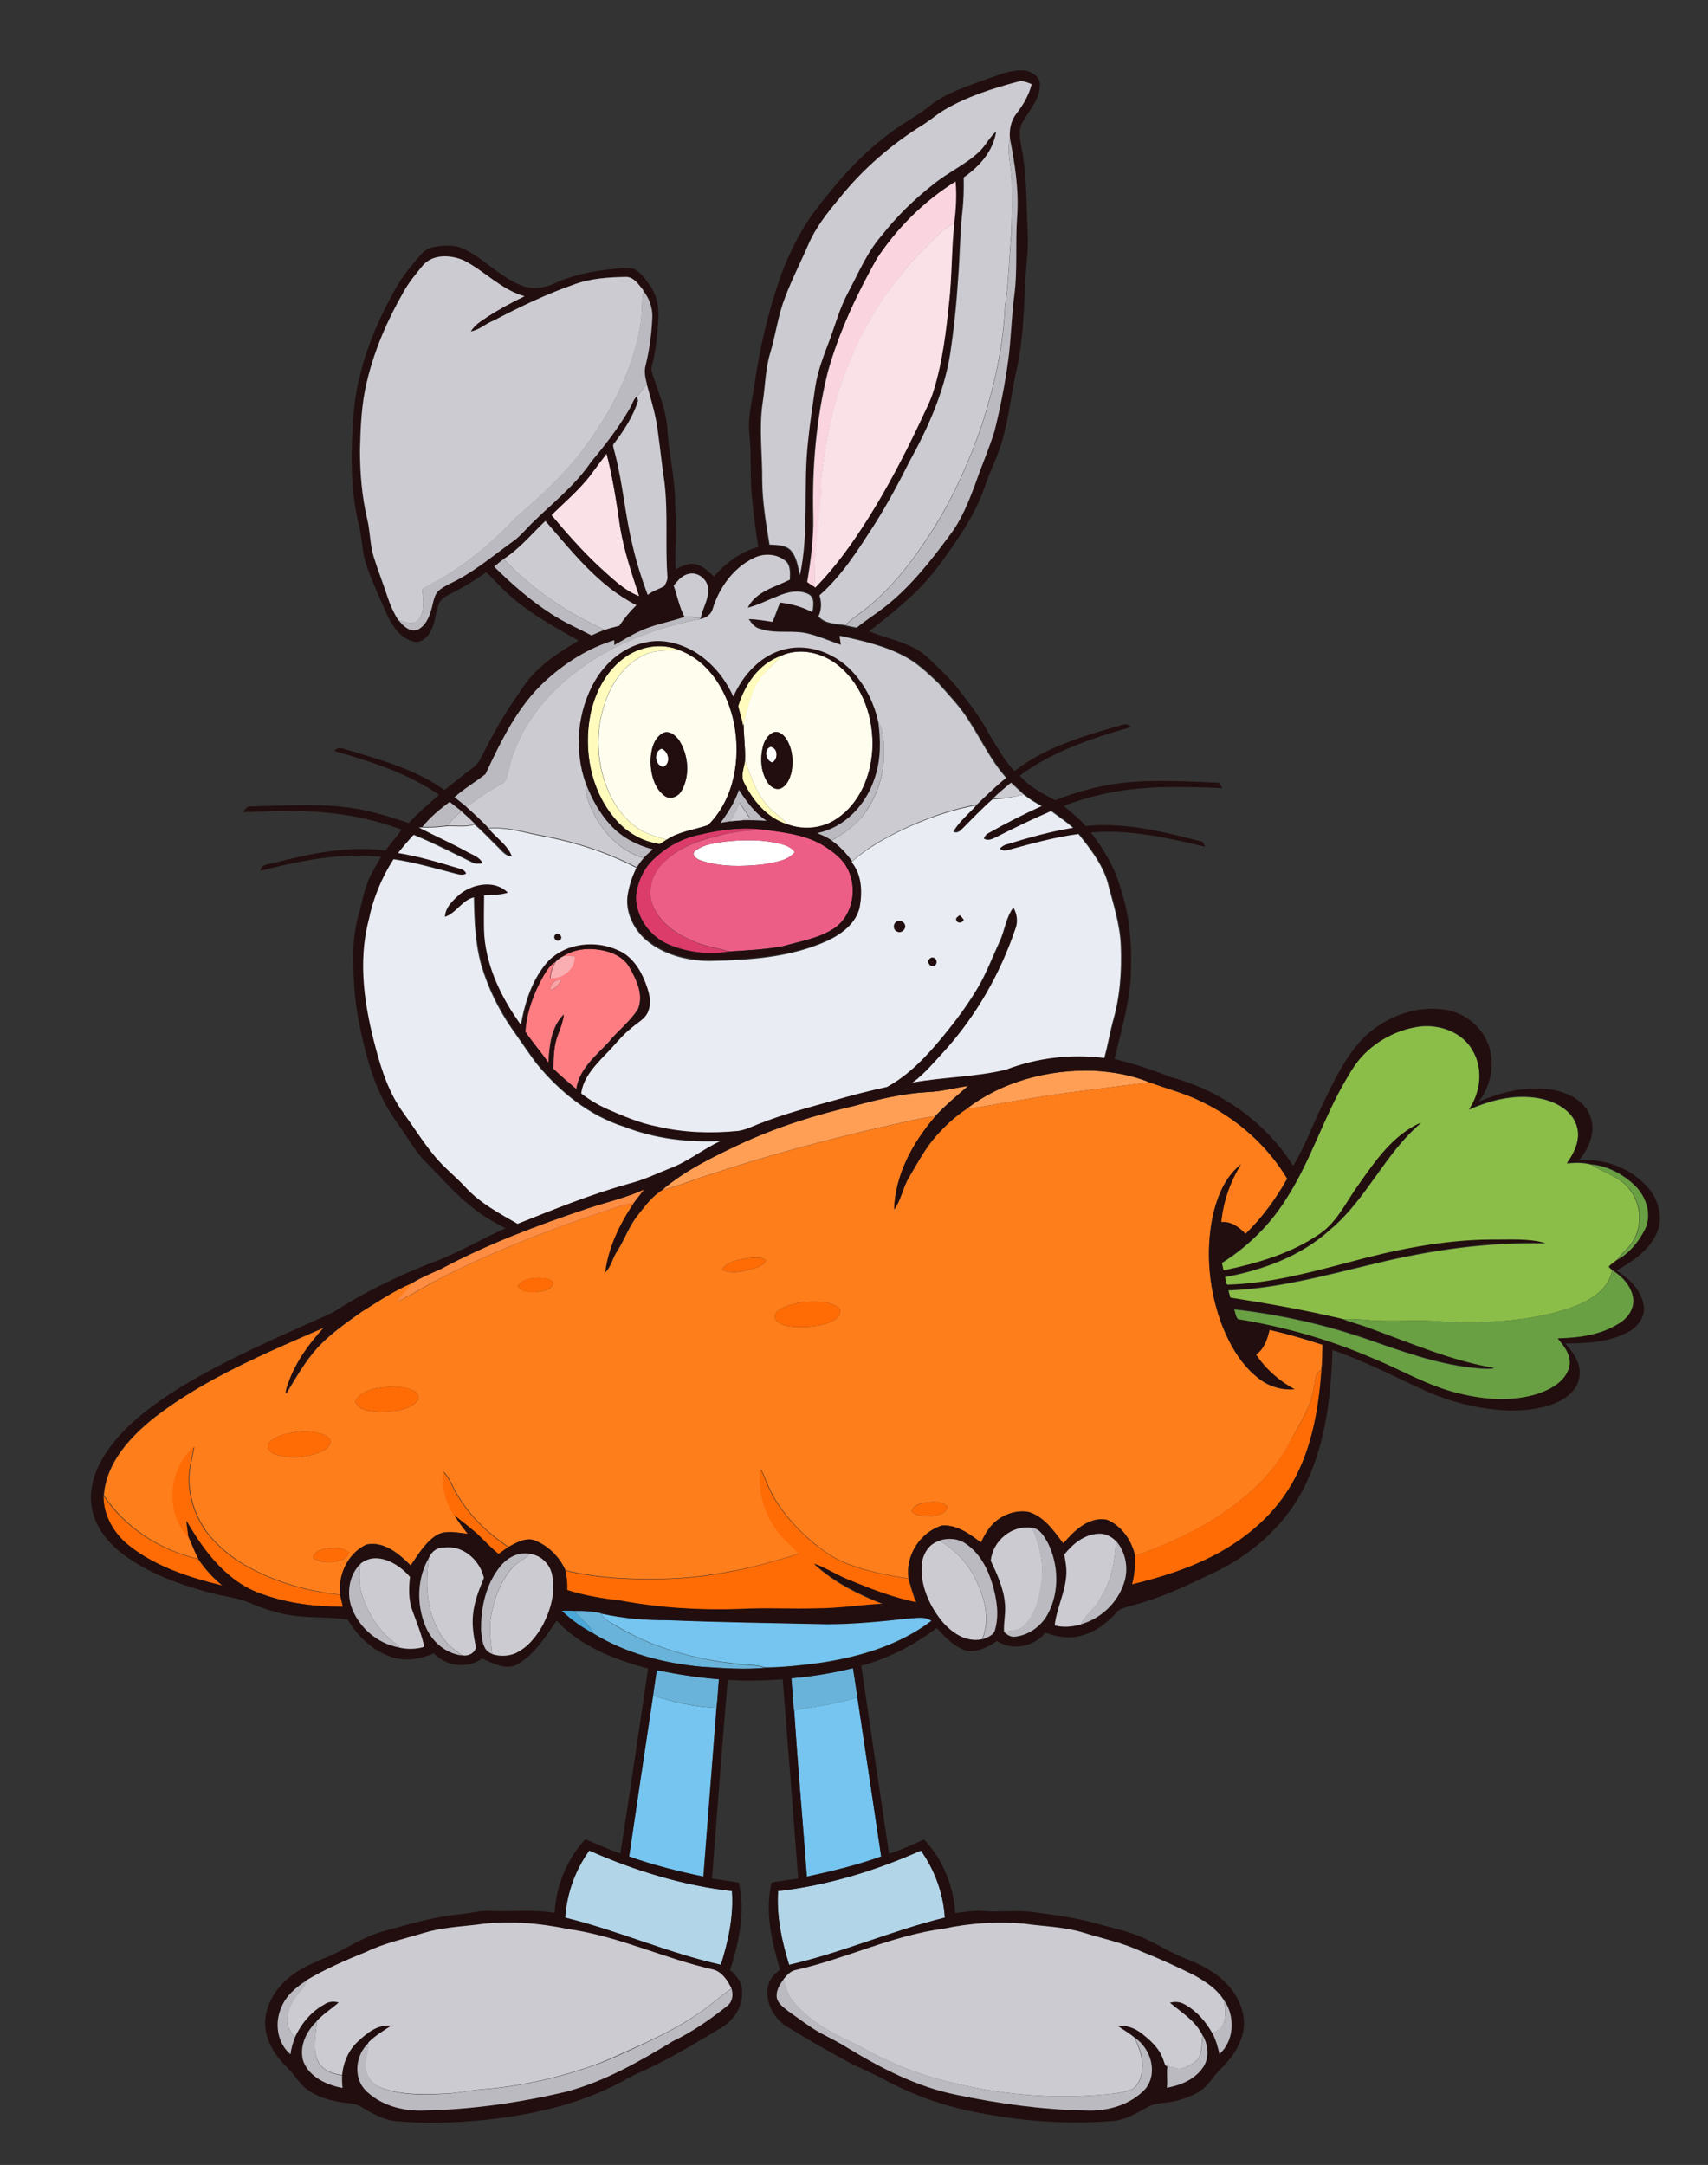
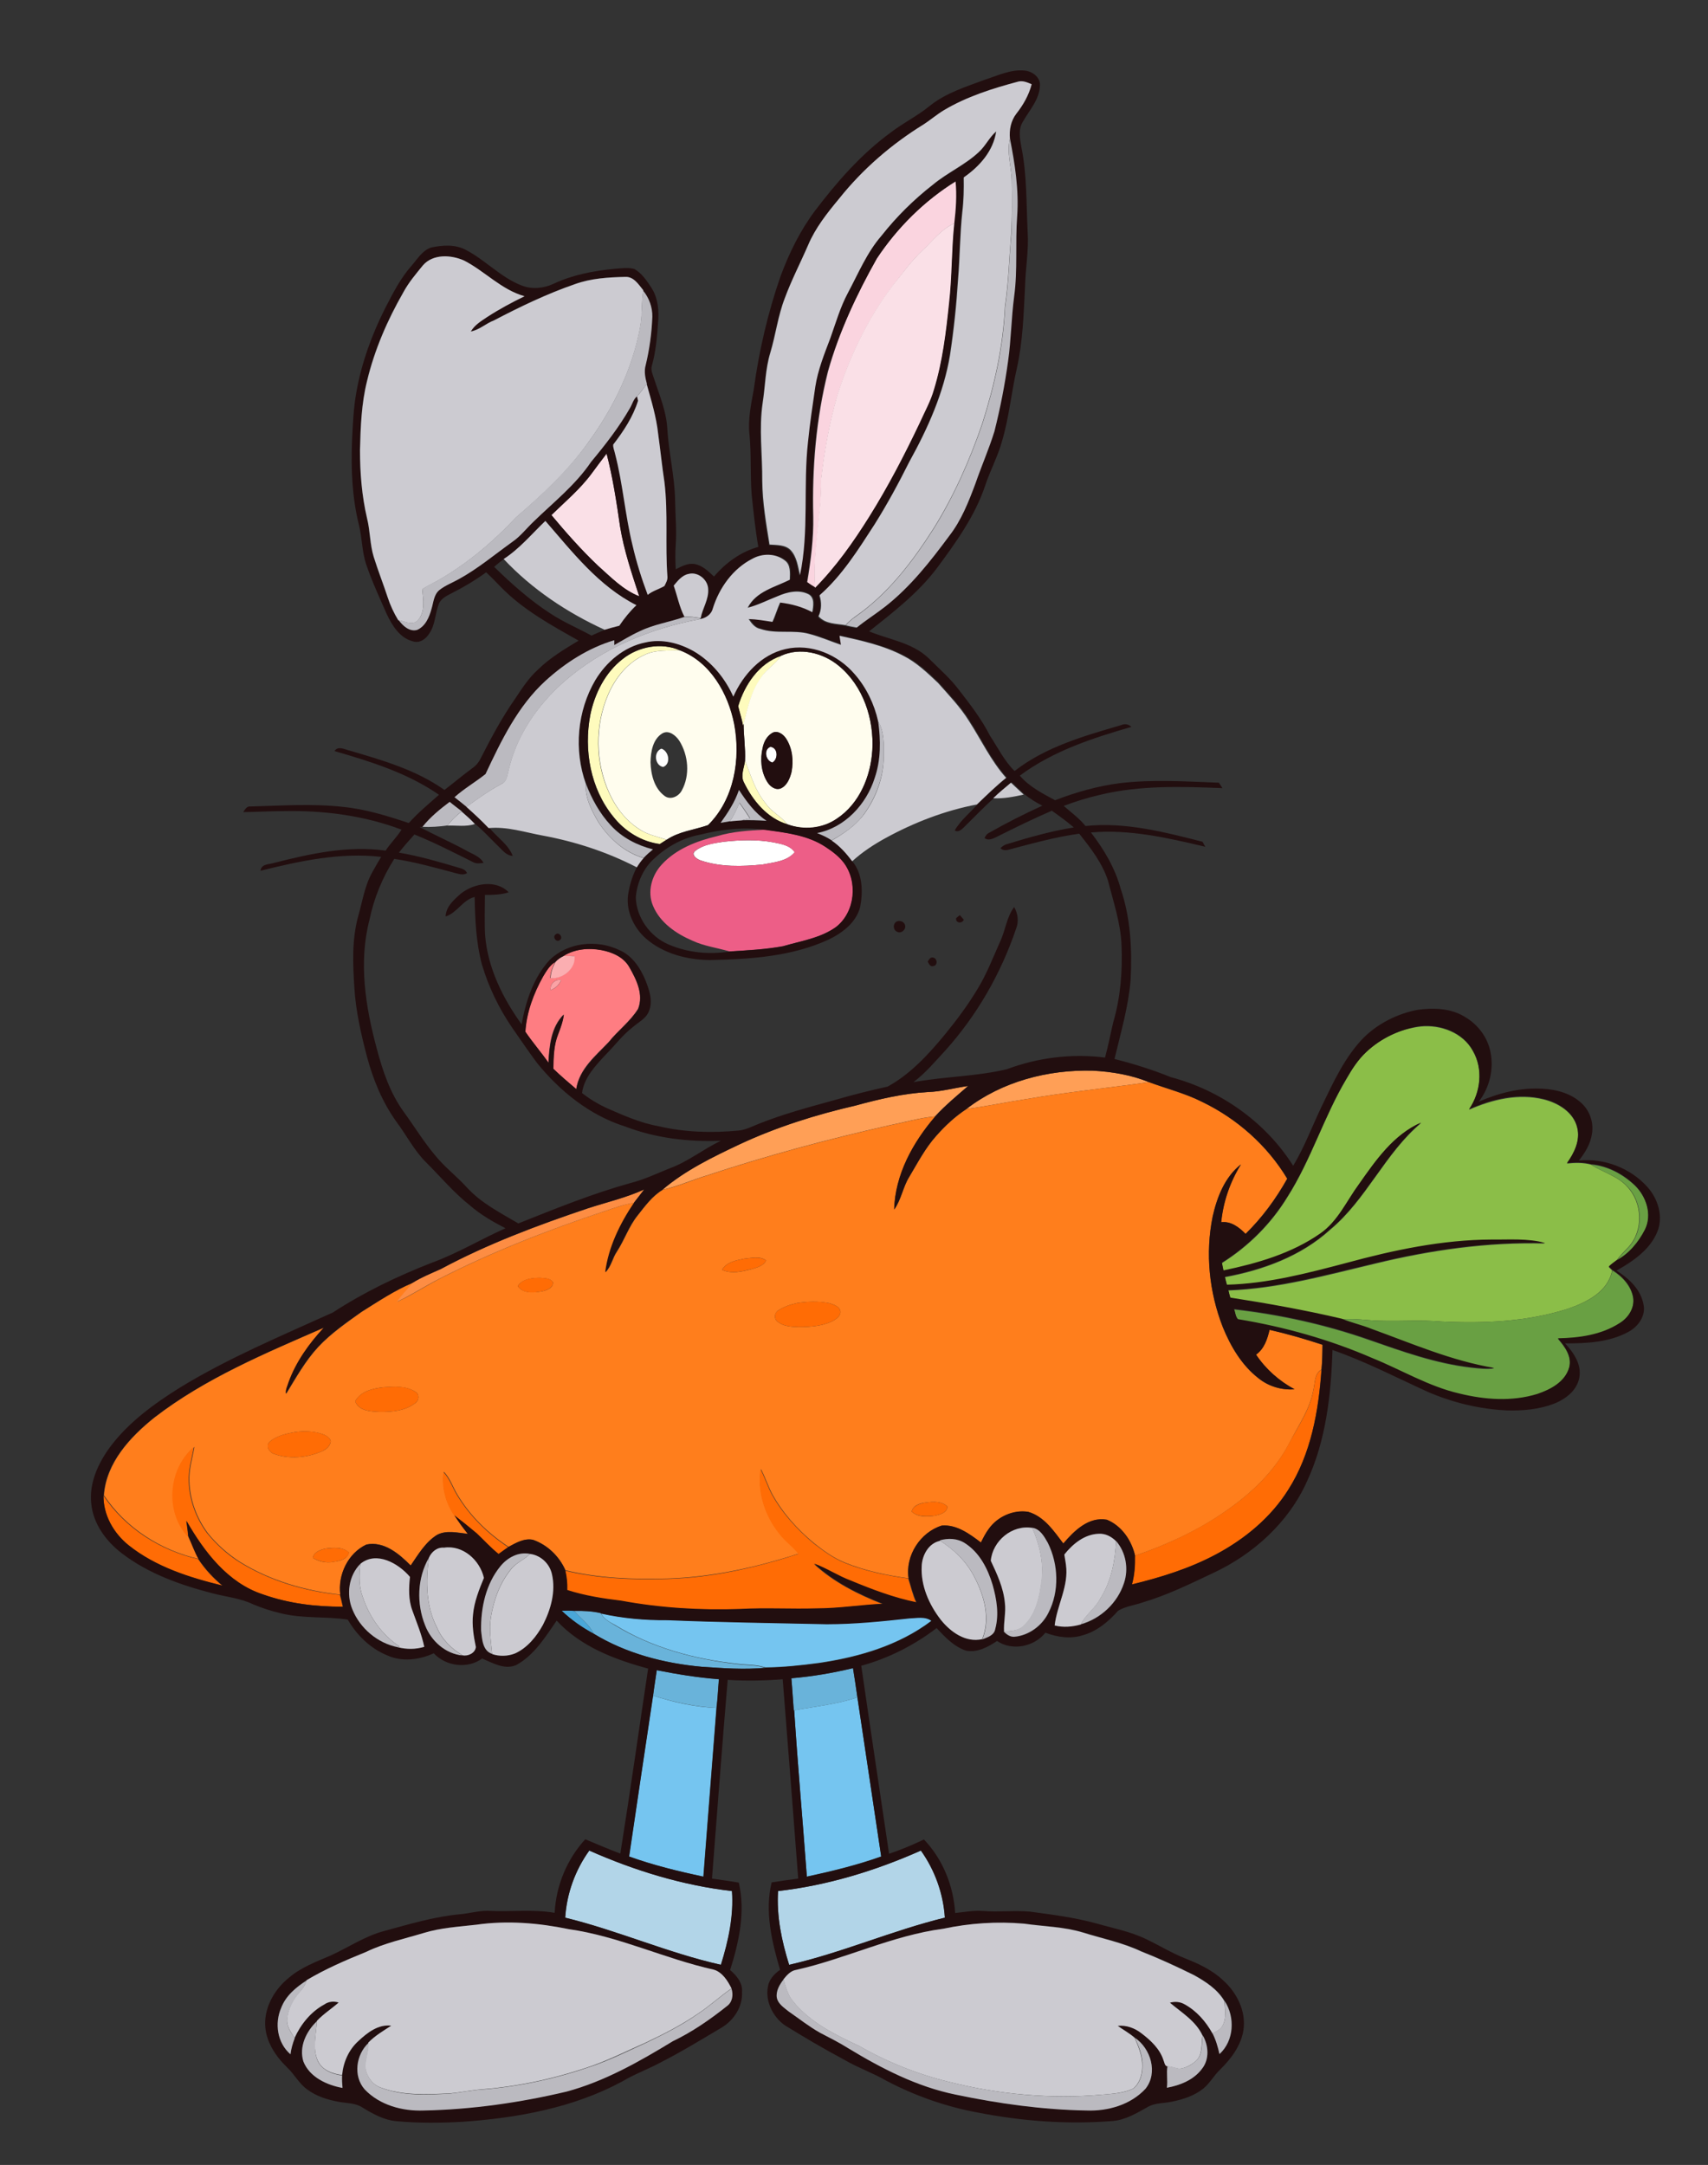
<svg xmlns="http://www.w3.org/2000/svg" version="1.1" id="Layer_1" x="0px" y="0px" viewBox="0 0 847.8 1074.3" style="enable-background:new 0 0 847.8 1074.3;" xml:space="preserve">
  <rect x="0" y="0" width="847.8" height="1074.3" fill="#333333" stroke="none" />
  <style type="text/css">
	.st0{fill:#FFFFFF;}
	.st1{fill:#FAD4DF;}
	.st2{fill:#FAE0E7;}
	.st3{fill:#FEFBBD;}
	.st4{fill:#FFFDEE;}
	.st5{fill:#DC3C6A;}
	.st6{fill:#ED5E87;}
	.st7{fill:#FE7D82;}
	.st8{fill:#FBAEB1;}
	.st9{fill:#8BBE48;}
	.st10{fill:#FF9F56;}
	.st11{fill:#FF7E1C;}
	.st12{fill:#69A043;}
	.st13{fill:#FD8D43;}
	.st14{fill:#FF6C05;}
	.st15{fill:#4AA7D8;}
	.st16{fill:#69B3DA;}
	.st17{fill:#75C5F0;}
	.st18{fill:#B2D5E8;}
	.st19{fill:#220E0F;}
	.st20{fill:#CCCBD1;}
	.st21{fill:#BBBAC0;}
	.st22{fill:#E9ECF2;}
	.st23{fill:#FBA2A5;}
</style>
  <g>
    <path class="st0" d="M383.4,378.4c-3.4-0.8-4.5-6.5-1-7.8C386.2,370.9,386.4,376.6,383.4,378.4z" />
    <path class="st0" d="M329.2,380.6c-4.2-0.7-5-7.5-0.9-9.1C332,372.7,333.2,379,329.2,380.6z" />
-     <path class="st0" d="M359.2,417.7c8.2-0.9,16.5-1.2,24.7,0.3c3.8,0.8,8.2,1.4,10.6,4.9c-3.9,4.6-10.5,5-16,6.1   c-10.2,1-20.8,1.3-30.6-2c-2-0.6-5.3-3-2.6-4.9C349.2,419.1,354.4,418.4,359.2,417.7z" />
+     <path class="st0" d="M359.2,417.7c8.2-0.9,16.5-1.2,24.7,0.3c3.8,0.8,8.2,1.4,10.6,4.9c-3.9,4.6-10.5,5-16,6.1   c-10.2,1-20.8,1.3-30.6-2c-2-0.6-5.3-3-2.6-4.9C349.2,419.1,354.4,418.4,359.2,417.7" />
    <path class="st1" d="M435.2,128.3c10.2-15.4,23.6-28.7,39.4-38.4c0.7,6.9,0.2,13.9-0.6,20.8c-6.5,2.8-10.8,8.6-15.8,13.3   c-5.9,5.5-10.6,12.2-15.6,18.5c-12.1,16.2-20.9,34.7-27,54c-3.9,13.6-6.4,27.7-8,41.8c0.4,17.8-4.3,35.4-2.9,53.2   c-1.4-0.8-2.8-1.7-4-2.6c1.8-10.8,3.2-21.7,3-32.6c-0.6-24.1,1.4-48.4,7.3-71.9C416.5,164.7,425.2,146,435.2,128.3z" />
    <path class="st2" d="M458.1,124c5-4.7,9.3-10.5,15.8-13.3c-1.5,13.2-1.1,26.5-2.6,39.6c-1.6,14.5-3.3,29-7.5,43   c-1.6,5.8-4.5,11-7,16.4c-7.6,16-15.8,31.8-25.2,46.8c-7.9,12.6-16.5,24.8-27,35.4l0-0.5c-1.5-17.8,3.2-35.4,2.9-53.2   c1.6-14.1,4.1-28.1,8-41.8c6.1-19.3,14.9-37.8,27-54C447.5,136.2,452.2,129.5,458.1,124z" />
    <path class="st2" d="M293.8,234.8c2.4-3.3,4.8-6.5,7.3-9.7c3.1,11.9,5,24.1,6.7,36.3c2,11.8,5.8,23.1,9.5,34.5   c-8-3.1-14.1-9.5-20.4-15.1c-8.3-7.8-15.9-16.4-23.2-25.2C280.6,248.9,288.1,242.6,293.8,234.8z" />
    <path class="st3" d="M309.1,327c7.8-6.2,19.2-8.3,28.5-4.3c-5.9,0.3-12.1-0.4-17.6,2.2c-8.5,3.8-14.6,11.4-18.2,19.8   c-6.6,15.3-6.5,33.5,0.5,48.7c3.3,7.4,8.6,14.1,15.5,18.4c4,2.5,8.6,3.4,13,4.9c-1.1,0.7-2.2,1.4-3.3,2.1   c-9.2-1.2-17.5-6.4-23.1-13.6c-11.3-13.9-14.7-33.1-11.4-50.5C295.2,344.1,300.4,333.7,309.1,327z" />
    <path class="st3" d="M366.4,350.5c3.2-10.7,10.3-21.3,21.3-25c-2.8,4.2-7.5,6.6-10,11.1c-4.9,6.7-6.5,14.8-8.5,22.7l-0.3,1   C368.2,356.8,367.1,353.7,366.4,350.5z" />
    <path class="st3" d="M369.8,377.5c2.9,7.2,5.1,15,10.2,21.1c2.8,4.3,7.8,6.4,10.8,10.5c-10-3-17.2-11.8-21.6-20.9   C367.5,384.8,369.4,381,369.8,377.5z" />
    <path class="st4" d="M320.1,324.9c5.5-2.6,11.7-1.9,17.6-2.2c15,5.8,23.8,21.4,26.8,36.5c3.3,17.4,0,37.4-13,50.2   c-6.9,2.4-14.4,3.1-20.6,7.3c-4.4-1.5-9.1-2.4-13-4.9c-7-4.3-12.2-11-15.5-18.4c-6.9-15.2-7.1-33.4-0.5-48.7   C305.5,336.3,311.6,328.7,320.1,324.9z M328.8,363.9c-4.8,2.9-5.8,9.2-5.9,14.4c0.2,6,1.8,12.8,6.9,16.6c2.9,2.3,7,0.4,8.6-2.6   c4.2-7.6,3.3-17.5-1.2-24.7C335.4,364.9,332,362.1,328.8,363.9z" />
    <path class="st4" d="M387.7,325.4c9.4-4.3,20.8-1.5,28.6,5c12.2,10,17.6,26.5,16.7,41.9c-0.8,13-6.4,26.5-17.6,34   c-7.1,5-16.5,5.8-24.6,2.8c-3-4.1-8-6.2-10.8-10.5c-5.1-6.1-7.3-13.8-10.2-21.1c0.3-6.1-0.7-12.3-0.7-18.4c2-7.8,3.6-16,8.5-22.7   C380.2,332.1,384.9,329.6,387.7,325.4z M383,363.9c-2.5,1.6-3.9,4.4-4.5,7.2c-1.3,5.6-0.8,11.8,2.2,16.7c1.3,2.2,3.9,4.4,6.7,3.4   c3.2-1.4,4.6-5,5.4-8.1c1.1-5.6,0.5-11.8-2.7-16.7C388.7,364.2,385.6,362.1,383,363.9z" />
-     <path class="st5" d="M347.4,414.2c10.6-2.6,21.6-3.9,32.4-2.6c-8,0.5-16.1,1-23.8,3.2c-10.1,2.4-20.5,6.3-27.6,14.4   c-4.9,5.3-7.2,13.4-4.3,20.3c3.4,8.5,11.5,13.9,19.6,17.4c5.8,2.7,12.2,3.6,18.3,5.3c-10,1.6-20.6,0.5-30-3.5   c-9.3-3.9-16.2-13.4-16.3-23.5c0.6-7.2,3.8-14.5,9.3-19.3C331.1,420.1,338.9,415.9,347.4,414.2z" />
    <path class="st6" d="M356,414.9c7.7-2.3,15.8-2.8,23.8-3.2c10.2,1.5,21,2.6,29.9,8.4c3.3,2.2,6.6,4.7,9.1,7.8   c7.2,9.5,5.8,24.6-3.7,32c-7.7,5.6-17.4,7-26.4,9.6c-8.8,1.6-17.8,2.1-26.7,2.6c-6.1-1.8-12.5-2.6-18.3-5.3   c-8.1-3.5-16.1-8.9-19.6-17.4c-2.9-6.9-0.6-15,4.3-20.3C335.5,421.3,345.8,417.3,356,414.9z M359.2,417.7c-4.8,0.8-10,1.4-14,4.4   c-2.7,1.9,0.6,4.3,2.6,4.9c9.8,3.3,20.5,3,30.6,2c5.5-1.1,12.1-1.4,16-6.1c-2.4-3.5-6.8-4.1-10.6-4.9   C375.7,416.5,367.4,416.8,359.2,417.7z" />
    <path class="st7" d="M279.7,474.4c5.5-3.5,12.4-4.1,18.7-3c5.5,1.1,11.2,3.5,14,8.6c3.5,6.1,7.1,13.5,4.3,20.6   c-3.9,6.3-10,10.7-14.6,16.5c-6.5,6.8-14.6,13.3-16.1,23.3c-3.9-3.3-7.7-6.6-11.4-10.1c0.1-5.8,0.2-11.8,2.4-17.2   c1.3-3.1,2.4-6.3,2.8-9.7c-6.3,6.2-7.2,15.5-7.6,23.9c-3.7-5.2-7.9-10.1-11.5-15.4c0.6-9.7,4.1-19,8.8-27.4c1.7-2.6,3.3-5.5,6-7.2   c-1.2,2.5-2.3,5.1-2.4,8c5.9,0.6,12.6-4.7,11.9-10.9C283.3,474.4,281.5,474.4,279.7,474.4z M273.3,491.3c2.4-0.8,4.4-2.6,5.2-5   C275.5,485.8,272.9,488.3,273.3,491.3z" />
    <path class="st8" d="M275.7,477.4c1.1-1.3,2.6-2.3,4.1-3c1.8,0,3.6,0,5.4,0.1c0.7,6.2-6,11.5-11.9,10.9   C273.4,482.5,274.4,479.9,275.7,477.4z" />
    <path class="st9" d="M678.2,522c7.4-6.9,17-11.5,27-12.6c9.9-1,21,3.1,25.9,12.2c5.2,9,3.9,20.6-1.9,29.1   c11.5-5.1,24.6-8.2,37.1-5.1c7.2,1.8,14.8,6.4,16.6,14.1c1.6,6.3-1.5,12.6-5.1,17.7c4-0.4,8-0.5,11.9,0.5c5.9,3.9,13.2,5.6,18,11   c7.5,7.9,8.1,21.5,0.8,29.7c-2.2,2.3-4.5,4.6-6.4,7.2c-1.2,1-2.5,1.9-3.6,2.9c0.4,0.4,1.3,1.3,1.7,1.7c-2,10.6-12.6,15.8-21.8,19   c-20.2,6.5-41.7,7.4-62.7,6.4c-10.1-0.9-20.3-0.1-30.4-0.4c-6.4-0.1-12.8-1.3-19.2-0.7c-18.3-4.4-36.9-7.7-55.4-10.5   c-0.4-1.3-0.7-2.5-1-3.8c24.8-0.9,48.8-7.6,72.8-13.3c27.6-6.7,56-10.8,84.5-10c-8.7-2.4-17.8-1.5-26.7-1.7   c-24.4,0.1-48.5,5.1-72,11.6c-19.4,5.1-39.1,10.2-59.3,10.8c-0.4-1.3-0.7-2.7-1-4c18.9-3.5,37.8-10.4,52.2-23.5   c18.1-15,27.2-37.9,45.2-53c-13.7,5.9-22.5,18.7-30.8,30.5c-6.2,8.4-10.5,18.5-19.3,24.6c-14.2,9.9-31.2,14.8-48,18.3   c-0.3-1.3-0.6-2.7-0.8-3.9c13.1-8.2,24.4-19.4,32.5-32.7c11.8-18.5,18.1-39.8,29.3-58.6C671.1,530.5,674.1,525.8,678.2,522z" />
    <path class="st10" d="M479.7,550.3c17.7-13.6,40.6-19.6,62.7-19c9.5,0.5,19.1,2.1,27.9,5.7c-20.3,2.9-40.7,4.9-60.9,8.4   C499.5,546.9,489.6,549,479.7,550.3z" />
    <path class="st10" d="M460.5,541.9c6.8-0.2,13.3-2.1,20-3c-5.6,4.9-11.3,9.6-16.4,15.1c-7.7,0.7-15.1,2.9-22.6,4.4   c-30.7,6.9-61.1,15.1-91,25c-7.3,2.2-14.3,5.4-21.7,7c11.3-9.7,24.9-16.2,38.2-22.5c18.4-8.6,37.9-14.8,57.7-19.3   C436.4,545.4,448.3,542.6,460.5,541.9z" />
    <path class="st11" d="M509.4,545.4c20.2-3.5,40.6-5.5,60.9-8.4c8.8,3.3,18,5.6,26.4,9.8c17.3,8.4,32.3,21.6,42.2,38.1   c-5.6,10-12.5,19.4-20.7,27.4c-3.2-3.3-7.2-6.4-12.1-5.8c1-10.2,4.4-20,9.8-28.7c-7.9,6.3-11.8,16.2-14,25.8   c-3.7,18.3-1.7,37.6,5,54.9c3.9,9.6,9.4,18.9,17.7,25.4c5,4.1,11.5,6,17.9,5.5c-7.7-4.1-14.3-10-19.1-17.2c4-2.9,5.6-7.7,6.7-12.3   c8.9,2,17.6,4.6,26.3,7.4c0,4.1-0.1,8.2-0.5,12.3c-3.6,2.1-3.1,6.6-4,10.2c-1.7,9.6-7.5,17.6-11.8,26.1   c-7.1,13.8-18.6,24.9-31.3,33.7c-13.9,9.8-29.4,16.9-45.4,22.4c-1.8-7.6-6.7-14.8-14-17.8c-9.1-1.6-16.2,5.5-21.6,11.8   c-4.8-6.2-9.5-13.4-17.4-15.7c-7.3-1.2-15.2,2.4-19.5,8.3c-1.6,2.1-2.8,4.5-4,6.9c-5.6-4.3-12-9-19.4-8.4   c-10.7,3.4-18.2,14.9-16.5,26.1c-10.8-1.5-21.5-3.7-31.6-7.8c-5.7-2.3-10.6-5.9-15.4-9.7c-8.2-6.8-15.5-14.9-20.7-24.3   c-2.1-4-3.5-8.4-5.6-12.4c-1.7,11.3,2,22.9,9.2,31.7c2.8,3.8,6.8,6.5,9.7,10.2c-21,6.8-42.9,11.7-65,12.4   c-17,0.5-34.3-0.1-50.9-4.1c-3.1-6.9-8.9-12.6-16.1-15.1c-4.4-0.9-8.4,1.6-12.1,3.5c-10.2-6.7-19.2-15.4-25.5-26   c-2.3-3.8-3.6-8.1-6.7-11.3c-1,7.5,0.9,15.3,5.3,21.5c2,3.2,4.3,6.3,6.7,9.3c-5-0.5-10.6-2-15.3,0.5c-5.8,3.6-9.3,9.7-13.1,15.2   c-5.8-5.8-13.3-12.2-22-10.4c-9.1,4.3-14.3,15-12.9,24.9c-17.6-1.9-35-7-50.1-16.4c-6-3.9-11.4-8.7-15.8-14.2   c-5.5-7.4-8.8-16.4-9.1-25.5c-0.3-5.9,1.5-11.5,2.5-17.2c-12.7,10.7-14.5,32.4-2.8,44.6c1.8,3.6,3,7.5,5,11   c-18.9-4.3-36.3-15.4-47.1-31.6c1.2-16.2,13-28.9,25.1-38.6c25.3-19.5,55.1-31.9,84.2-44.6c-7.4,7.9-13.8,16.9-17.5,27.1   c-0.5,1.8-1.7,3.7-1.3,5.7c4.9-8,9.5-16.3,15.9-23.2c6.4-6.8,14-12,21.5-17.4c8.3-5.2,16.4-10.7,25.4-14.4   c-2.3,3.3-5.4,5.9-7.6,9.3c7.4-3.4,14.2-7.9,21.4-11.6c26.3-13.4,53.8-24.1,81.8-33.4c4.7-1.6,9.4-3.3,14.4-4.1   c-7,10.4-12.6,21.9-14.3,34.5c2.9-2.9,3.5-7.1,5.7-10.3c3.7-5.7,5.9-12.4,10.2-17.8c3.7-4.7,7.3-9.7,12.5-12.8   c7.5-1.6,14.4-4.8,21.7-7c29.9-9.9,60.3-18.1,91-25c7.5-1.5,14.9-3.7,22.6-4.4c-11.1,12.9-19.9,28.8-20.4,46.2   c3.5-4.9,4.3-11.1,7.4-16.1c4.2-7,8-14.4,13.5-20.5c4.4-5,9.4-9.6,15-13.3C489.6,549,499.5,546.9,509.4,545.4z M358.4,630.1   c4.6,2.2,9.9,0.9,14.6-0.3c2.7-0.8,5.9-1.6,7.3-4.3c-3.1-2.4-7.4-1.2-10.9-0.9C365.4,625.4,360.6,626.3,358.4,630.1z M257,638.2   c2.6,3.8,8,3.3,12,2.6c2.4-0.5,5.6-1.6,5.5-4.5c-1.3-2-4-2-6.1-2.2C264.4,634.1,259.4,634.5,257,638.2z M395.7,646.6   c-3.3,0.7-6.5,1.8-9.3,3.6c-1.9,1.1-2.4,4-0.6,5.5c2.9,2.5,6.9,2.7,10.6,2.8c5.6,0,11.4-0.4,16.6-2.8c1.8-1,4-2.3,4.2-4.6   c-0.2-2.8-3.3-3.7-5.5-4.4C406.4,645.6,400.9,645.8,395.7,646.6z M176.3,695.3c1.7,4.9,7.7,5.1,12.1,5.3c6.1,0.1,12.8-0.5,17.8-4.4   c1.9-1.3,2-4.6-0.1-5.6c-4.7-3-10.5-2.5-15.8-2.2C185.1,689,179.1,690.3,176.3,695.3z M146.7,710.6c-4.5,0.8-9.4,1.8-12.9,4.9   c-2.1,2.1-0.1,5.3,2.3,6c7.5,2.7,16.1,1.9,23.4-1.2c2.3-0.9,4.4-2.6,4.7-5.1c-0.4-1.7-2-2.6-3.4-3.3   C156.3,710.2,151.3,710,146.7,710.6z M452.5,750.1c3.2,2.9,7.8,2.6,11.8,2c2.5-0.6,5.8-1.5,6-4.5c-2.9-2.8-7.2-2.5-10.8-2   C456.6,746,453.3,746.9,452.5,750.1z M155.3,773.1c3,1.8,6.5,2.6,10,2c3.1-0.5,7-1.1,7.9-4.7c-3.2-2.9-7.9-2.5-11.9-1.9   C158.9,769.1,155.7,770.2,155.3,773.1z" />
    <path class="st12" d="M789.8,577.9c8.1,0.7,15.8,4.8,21.7,10.4c5.7,5.5,8.8,14.6,5.1,22.1c-3.2,6.3-8,12.2-14.3,15.4   c1.9-2.6,4.2-4.9,6.4-7.2c7.3-8.2,6.7-21.9-0.8-29.7C802.9,583.4,795.6,581.8,789.8,577.9z" />
    <path class="st12" d="M800.3,630.4c5,3.1,9.5,7.9,10.4,13.9c0.6,5.1-2.5,9.9-6.7,12.5c-9,5.8-20.1,7.4-30.7,7.6   c3.4,3.9,7.1,8.9,5.6,14.4c-2,7.2-9.2,11-15.8,13.2c-12.5,3.9-26.1,2.9-38.7-0.2c-15.2-3.5-28.6-11.8-43-17.5   c-21.3-9.3-43.9-15.6-66.9-19.4c-1.3-1.4-1.3-3.6-2-5.1c22.9,2.6,45.5,7.6,67.2,15.2c16.4,5.7,33,11.7,50.4,13.7   c3.8,0.4,7.7,0.9,11.6,0.4c-21.1-3.5-40.8-12-60.7-19.3c-4.9-2-10-3.1-14.9-5.1c6.4-0.6,12.8,0.6,19.2,0.7   c10.1,0.3,20.3-0.5,30.4,0.4c21,1,42.5,0.1,62.7-6.4C787.7,646.2,798.3,641,800.3,630.4z" />
    <path class="st13" d="M291.9,599.6c9.3-3,18.9-5.3,27.8-9.3c-1.7,2.2-3.3,4.4-5.1,6.6c-5,0.8-9.7,2.5-14.4,4.1   c-28,9.3-55.5,20-81.8,33.4c-7.3,3.7-14.1,8.2-21.4,11.6c2.2-3.4,5.2-6.1,7.6-9.3c4.5-2.8,9.3-4.8,14.1-6.9   C242,617.3,266.9,608,291.9,599.6z" />
    <path class="st14" d="M358.4,630.1c2.2-3.8,7-4.7,11-5.5c3.6-0.3,7.8-1.4,10.9,0.9c-1.4,2.7-4.6,3.5-7.3,4.3   C368.3,630.9,363,632.3,358.4,630.1z" />
    <path class="st14" d="M257,638.2c2.4-3.8,7.4-4.2,11.4-4.1c2.1,0.1,4.8,0.1,6.1,2.2c0.1,2.9-3.2,4-5.5,4.5   C265,641.6,259.6,642.1,257,638.2z" />
    <path class="st14" d="M395.7,646.6c5.3-0.8,10.8-1.1,16,0.1c2.2,0.7,5.3,1.6,5.5,4.4c-0.2,2.3-2.4,3.6-4.2,4.6   c-5.2,2.4-11,2.8-16.6,2.8c-3.6-0.1-7.7-0.3-10.6-2.8c-1.8-1.5-1.4-4.4,0.6-5.5C389.1,648.4,392.4,647.3,395.7,646.6z" />
    <path class="st14" d="M651.9,689.9c0.9-3.5,0.4-8.1,4-10.2c-1.4,20.6-5.2,41.9-16.5,59.6c-8.6,13.8-21.6,24.5-35.9,32.1   c-13.1,7-27.3,11.4-41.7,14.9c1.3-4.7,1.6-9.5,1.5-14.3c16-5.5,31.5-12.7,45.4-22.4c12.7-8.8,24.2-19.8,31.3-33.7   C644.5,707.5,650.2,699.5,651.9,689.9z" />
    <path class="st14" d="M176.3,695.3c2.7-5,8.8-6.3,14-6.9c5.3-0.4,11.1-0.9,15.8,2.2c2.1,1,2,4.3,0.1,5.6c-5,3.9-11.6,4.5-17.8,4.4   C184.1,700.4,178,700.2,176.3,695.3z" />
    <path class="st14" d="M146.7,710.6c4.7-0.6,9.6-0.5,14.1,1.3c1.4,0.6,3,1.6,3.4,3.3c-0.3,2.5-2.5,4.2-4.7,5.1   c-7.3,3.1-15.9,3.9-23.4,1.2c-2.4-0.7-4.5-3.9-2.3-6C137.2,712.4,142.1,711.4,146.7,710.6z" />
    <path class="st14" d="M93.4,762.7c-11.7-12.1-10-33.9,2.8-44.6c-1,5.7-2.8,11.3-2.5,17.2c0.3,9.2,3.7,18.2,9.1,25.5   c4.5,5.5,9.8,10.4,15.8,14.2c15.1,9.4,32.5,14.6,50.1,16.4c0.5,1.9,1,3.9,1.4,5.9c-13.4,0-27-1.6-39.7-6.1   c-17.5-5.7-29.2-21.2-38-36.5C92.8,757.3,93.2,760,93.4,762.7z" />
    <path class="st14" d="M377.5,729.1c2.1,4,3.5,8.4,5.6,12.4c5.2,9.4,12.5,17.4,20.7,24.3c4.8,3.7,9.7,7.4,15.4,9.7   c10.1,4.1,20.8,6.3,31.6,7.8c1.3,4,2.2,8.2,4,12c-11.3-2.3-22.1-6.5-32.7-10.8c-6.3-2.4-11.9-6.2-18.1-8.4   c9.7,9,21.8,15.1,34.1,19.9c-10.9,0.5-21.8,2.3-32.8,2.3c-12.7,0.4-25.3-0.5-38,0.3c-19.8,0.6-39.6-0.5-59.1-4.1   c-9-1.1-18.1-2.5-26.8-5.3c0.1-3.3-0.2-6.6-1-9.8c16.6,4,33.8,4.6,50.9,4.1c22.2-0.6,44-5.6,65-12.4c-2.9-3.7-6.9-6.4-9.7-10.2   C379.6,752.1,375.8,740.4,377.5,729.1z" />
    <path class="st14" d="M225.4,752c-4.3-6.2-6.3-14.1-5.3-21.5c3.1,3.2,4.4,7.5,6.7,11.3c6.3,10.5,15.3,19.3,25.5,26   c-1.6,1.1-3.3,2.3-4.9,3.5c-3.8-3.2-7.2-6.8-10.8-10.2C232.9,757.9,229.2,754.9,225.4,752z" />
    <path class="st14" d="M51.3,742.1c10.8,16.2,28.2,27.3,47.1,31.6c3.3,5,7.4,9.4,12,13.2c-16.5-4-33.2-9.3-46.6-20   C56.3,760.9,51.2,751.8,51.3,742.1z" />
    <path class="st14" d="M452.5,750.1c0.8-3.1,4.1-4,7-4.5c3.6-0.5,7.9-0.8,10.8,2c-0.2,3-3.5,3.9-6,4.5   C460.3,752.6,455.6,752.9,452.5,750.1z" />
    <path class="st14" d="M155.3,773.1c0.4-2.9,3.6-4,6.1-4.6c4-0.5,8.7-1,11.9,1.9c-0.9,3.5-4.9,4.2-7.9,4.7   C161.8,775.7,158.3,774.8,155.3,773.1z" />
    <path class="st15" d="M278.8,799.3c2-0.1,4.1-0.1,6.2,0c3.1,3.9,7.5,6.8,9.7,11.4C288.9,807.6,283.5,803.8,278.8,799.3z" />
    <path class="st16" d="M285,799.3c4.4-0.1,8.9,0.1,13.2,1.1l0.1,0.2c1.4,2.9,4.3,4.3,6.9,5.9c18.3,11.2,39.6,16.9,60.8,19.3   c4.6,0.6,9.4,0.3,13.9,1.8c-10.5,1-21.1,0.2-31.6-0.5c-18.7-1.7-37.5-6.6-53.6-16.4C292.5,806,288.1,803.2,285,799.3z" />
    <path class="st16" d="M392.8,832.8c10.3-0.8,20.6-2.6,30.6-5.1c0.8,4.9,1.5,9.7,2.2,14.6c-10.2,3.4-20.9,4.5-31.4,6.4l-0.2,0   C393.6,843.4,393.2,838.1,392.8,832.8z" />
    <path class="st16" d="M326,828.8c10.2,2,20.5,3.7,30.8,4.4c-0.4,4.8-0.6,9.6-1.2,14.3c-10.7-0.5-21.3-2.9-31.5-6.1   C324.7,837.2,325.4,833,326,828.8z" />
    <path class="st17" d="M298.3,800.5c10.8,2.5,21.9,3.4,33,3.3c26.4,1.1,52.7,1.4,79.1,2c13.7-0.1,27.4-1.4,41.1-2.9   c3.6-0.1,7.8-1.1,10.9,1.3c-16.2,12.3-36.2,18.1-56.1,21c-8.8,1.2-17.6,2.1-26.4,2.2c-4.5-1.5-9.3-1.2-13.9-1.8   c-21.3-2.3-42.5-8-60.8-19.3C302.6,804.9,299.7,803.4,298.3,800.5z" />
    <path class="st17" d="M324.1,841.4c10.2,3.3,20.8,5.7,31.5,6.1c-2.1,27.9-4.4,55.8-6.5,83.7c-12.5-2.6-24.9-5.7-36.9-10   C316.2,894.6,320.1,868,324.1,841.4z" />
    <path class="st17" d="M394.2,848.7c10.5-1.9,21.2-3,31.4-6.4c4,26.3,7.8,52.6,11.8,78.9c-12,4.3-24.5,7.3-36.9,10   C398.4,903.7,396,876.2,394.2,848.7z" />
    <path class="st18" d="M292.5,918.3c22.5,9.9,46.4,17.3,70.9,20.1c0.9,12.4-1.8,24.8-5.5,36.6c-26.3-5.9-51.1-17-77.3-23.4   C281.3,939.7,285.5,928,292.5,918.3z" />
    <path class="st18" d="M386.2,938.4c24.5-2.8,48.4-10.1,70.9-20.1c7,9.7,11.2,21.3,11.9,33.3c-26.2,6.4-51,17.4-77.3,23.4   C388,963.2,385.4,950.8,386.2,938.4z" />
    <path class="st19" d="M489.3,39.4c6.2-2,12.4-5,19-4.4c3.8,0.2,8,3.1,7.9,7.2c-0.1,7.1-5.3,12.5-8.6,18.4   c-2.3,3.8-1.3,8.4-0.6,12.5c2.8,13.9,2.4,28,3.1,42.1c0.6,9.1-1.1,18-1.3,27.1c-0.7,13.6-1.1,27.3-4.1,40.6   c-2.7,11.8-3.8,24-7.2,35.6c-2.1,7.8-6,14.9-8.5,22.5c-5.1,15.2-14.6,28.3-24,41c-9.3,12.3-21.6,21.8-33.6,31.3   c9.9,4.1,21.5,5.6,29.5,13.3c5.2,5.2,10.8,10,15.2,15.9c5.6,7.2,11.2,14.5,15.3,22.6c3.9,5.9,7.1,12.5,12.2,17.5   c15.4-12,34.5-17.4,53-22.8c1.8-0.8,3.6-0.4,5,0.9c-19.4,5.6-39,12-55.4,24.2c4.7,5.5,11.2,8.8,17.5,12.2c10.4-4,21.3-7.1,32.4-8.5   c16.2-1.9,32.6-0.8,48.9-0.2c0.6,0.9,1.2,1.8,1.8,2.7c-20.2-0.8-40.8-1.5-60.7,3.3c-6.2,1.4-12.2,3.3-18.1,5.5   c3.7,3.3,7.7,6.1,10.8,10c19.7-2.1,39.2,3,58.1,7.8c0.4,0.8,0.9,1.7,1.4,2.5c-18.6-4.4-37.6-8.8-56.8-7.1c6.5,8.4,12,17.7,14.8,28   c4.9,14.5,5.7,30,4.9,45.2c-1.1,13.3-4.9,26.2-8,39.2c9.5,2.4,18.8,5.3,27.9,9c24.7,6.5,47.1,22.3,60.8,44   c5.6-9.3,9.4-19.6,14.1-29.4c5.8-12,11.4-24.4,20.8-34.1c7.3-7.2,16.9-12,26.9-13.9c7.9-1.1,16.5-0.8,23.4,3.5   c6.4,3.7,11.2,10,12.7,17.3c1.8,8.6-0.4,17.8-5.8,24.8c10.1-4.4,21.1-7.2,32.2-6.4c6.9,0.4,14,2.5,19,7.3c4,3.8,5.9,9.5,5,15   c-0.7,5-3.4,9.4-6.5,13.3c12.5-1.3,25.6,3.7,34,13.1c5.3,5.9,8,14.6,5,22.1c-3.6,9-12.1,14.8-20.3,19.4c6.1,3.9,12.1,9.4,13.4,16.9   c1.2,5.5-2.6,10.8-7.3,13.4c-9.6,5.3-20.9,5.9-31.7,5.8c4.3,4.6,8.4,10.5,7.1,17.1c-1.2,6.5-7.1,10.8-12.9,13   c-7.3,2.7-15.1,3.4-22.8,3.2c-13.7-0.6-27.3-3.9-39.9-9.4c-15.5-7.1-30.8-15-46.9-20.6c-0.7,22.2-3.2,44.9-12.7,65.3   c-9.1,20.3-26.6,36.1-46.6,45.4c-11.4,5.4-22.8,11-35,14.6c-4,1.4-8.5,1.9-12.1,4.1c-4.8,5.4-10.6,10.3-17.7,12.2   c-6.1,1.9-12.6,0.9-18.4-1.3c-5.6,7-16.5,9.2-24,4.1c-4.5,3-9.8,5.9-15.4,4.8c-6-2-10.4-6.7-14.6-11.2c-11.1,8.5-23.9,15-37.4,18.7   c4.5,31.1,9.2,62.2,13.8,93.3c5.9-2,11.7-4.4,17.3-7.1c9.4,9.8,14.7,23.1,15.5,36.5c4.7-0.5,9.3-1.4,14.1-1   c7.6,0.6,15.3-0.4,23,0.3c11.1,1.5,22.3,2.9,33.1,5.9c8.4,2.4,17,4,24.9,7.9c6.3,3,12.3,6.7,18.8,9.3c6.8,2.7,13.6,5.8,19,10.9   c6.9,6.1,11.6,15.4,10.2,24.8c-1.2,7.7-6.1,14.2-11.5,19.5c-3.1,2.9-5.1,6.8-8.4,9.5c-4.5,3.6-10.1,5.4-15.6,6.5   c-4,0.9-8.5,0.5-12.1,2.7c-5.4,3-11,6.4-17.3,6.9c-22.4,1.8-45,0.1-67-4.2c-15.8-2.9-31.1-8.3-45.2-15.7c-6.7-3.9-14-6.4-20.7-10.3   c-10.1-5.4-20-11.2-29.7-17.2c-6.5-4.5-10.4-13-8.2-20.7c1-2.9,3.2-5.2,5.7-6.9c-4.1-14-7.7-28.9-4.2-43.4   c4.4-0.7,8.8-1.3,13.2-1.9c-2.5-33-5.1-65.9-7.7-98.9c-9.1,0.7-18.2,0.9-27.3,0.3c-2.8,32.8-5.2,65.7-7.8,98.6   c4.4,0.7,8.8,1.2,13.3,2c3.4,14.5,0.1,29.5-4.3,43.4c3.2,2.7,6.3,6.4,5.9,10.9c0.4,7.3-4.1,14.1-10.2,17.7   c-10.1,6-20.1,12.1-30.5,17.4c-6.2,3.3-12.8,5.7-18.8,9.3c-24.3,13.1-52,18.1-79.4,20c-10.8,0.6-21.7,0.7-32.5-0.3   c-6.2-0.5-11.8-3.6-17-6.8c-3.5-2.3-7.8-2.1-11.7-2.8c-5.5-1-11-2.7-15.5-6c-4.2-2.9-6.5-7.6-10.1-11c-5.9-5.7-10.9-13.2-11-21.7   c-0.1-9,5-17.4,11.8-22.9c6.1-5.2,13.7-8,20.9-11.1c8.7-4,16.8-9.5,26.1-12c12.5-3.4,25-7.2,37.9-8.4c4.7-0.4,9.3-1.8,14.1-1.7   c11,0.6,22-0.9,32.9,1c0.7-13.5,6.1-26.6,15.2-36.5c5.8,2.4,11.5,4.9,17.4,7.1c4.9-30.6,9.2-61.2,13.8-91.8   c-16.6-4.5-33.5-10.9-45.4-23.8c-5.6,8.1-11.1,17.1-20,22c-5.8,2.6-11.7-1-17-3.2c-7.2,5.3-18,3.9-24-2.6c-7.2,3.3-15.8,4.4-23.2,1   c-8.3-3.4-15-10-19.5-17.7c-11.1-1.7-22.5-0.4-33.5-3.2c-4.6-1.1-9.2-2.6-13.5-4.4c-6.4-3.1-13.6-3.7-20.3-5.5   c-15.8-4.1-31.6-9.7-44.7-19.7c-7.8-5.9-14.3-14.6-15.3-24.6c-1.2-10.4,3.5-20.4,9.5-28.5c9.2-12.2,21.8-21.3,34.6-29.3   c24.1-14.7,50.2-25.6,75.8-37.2c15.5-10.1,32.2-18.1,49.4-24.8c12.6-4.6,24.1-11.6,36.3-17c-6.2-3.2-12.3-6.7-17.6-11.3   c-8-6.3-14.5-14.1-21.7-21.3c-6-5.9-9.8-13.5-14.8-20.2c-7-9.7-11.6-20.9-14.7-32.5c-2.9-11.1-5.5-22.4-6.2-33.9   c-0.8-11.9-1.3-24.1,1.9-35.7c2.1-7.3,3.2-15.1,7-21.8c1.4-2.6,2.9-5.1,4.4-7.6c-20.2-2.3-40.3,2-59.9,6.9c0.4-3.5,4.2-3.1,6.7-3.9   c18.1-4.6,36.7-8.7,55.4-6.1c2.4-3.7,5.6-6.7,7.9-10.4c-18.5-7-38.5-9.6-58.2-9.2c-6.8,0-13.6,0.4-20.4,0.5   c0.9-1.3,1.8-3.1,3.7-2.8c15.3-0.4,30.6-1.5,45.8,0.2c11.3,1.1,22.1,4.5,32.7,8c4.6-5.1,9.9-9.5,15-14   c-15.6-10.8-33.9-16.5-51.9-21.7c1.9-2.7,4.8-0.9,7.3-0.3c16.4,4.8,33.2,9.6,47.3,19.6c4.7-3.6,9.3-7.5,14.1-11   c1.8-1.3,3.2-3.1,4.1-5.1c5.1-10,10.4-19.9,16.9-29.2c3.4-5.1,6.8-10.4,11.4-14.5c5.9-5.8,13.1-10.1,20.1-14.3   c-13.5-7.6-27.4-15.2-38.4-26.4c-2.5-2.6-4.9-5.1-7.5-7.5c-5.2,3.8-10.7,7.1-16.4,10c-2.6,1.4-5.9,2.7-7.1,5.7   c-1.9,4.8-1.7,10.3-4.7,14.6c-1.6,2.7-4.7,5-8,4c-6.6-1.6-10.5-7.9-13.2-13.7c-3.5-8-7.2-15.9-10-24.1c-2.3-6.5-2.1-13.6-3.8-20.2   c-3.3-13.4-3.9-27.2-3.4-40.9c0.4-8.3,0.7-16.7,2.2-24.9c2.6-14.6,7.7-28.6,14.4-41.8c3.8-7.4,7.6-14.8,13.1-21   c2.9-3.3,5.3-7.5,9.7-8.9c5.7-1.2,12-1.6,17.3,1.3c9.7,5.1,17.3,13.7,27.6,17.6c5,2,10.8,1.4,15.6-0.8c9.5-4.5,20-6.5,30.4-7.5   c3.3-0.2,6.7-0.8,9.9,0.1c3.7,2.1,6.2,5.9,8.5,9.4c3.3,5.2,3.8,11.6,3.2,17.6c-0.5,7-1.1,14-3,20.8c-0.8,2.4,0.5,4.8,1.2,7.1   c2.6,7.9,5.9,15.7,6.4,24.1c0.7,12.1,3.7,23.9,3.9,36c0.1,7.3,0.8,14.6,0.3,21.9c-0.3,4-0.2,8,0,12.1c2.9-1.4,6-3.2,9.4-2.6   c3.9,0.7,6.8,3.6,9.6,6.2c5.8-6.8,13.3-12.3,22-14.7c-1.5-8.6-2.4-17.3-3.3-25.9c-0.8-10-0.1-20-1.1-30c-0.8-7.4,0.8-14.8,2.1-22   c2.6-19.2,7-38.3,13.4-56.6c4.2-11.3,9.6-22.3,16.8-32c11-14.5,23.1-28.4,37.9-39.2c6.1-4.7,13.1-8.1,19.1-13   C469.6,46,479.7,43,489.3,39.4z M505.4,40.5c-12.9,3.4-25.8,7.5-37.2,14.6c-3.5,2.1-6.6,4.7-10,7c-15.9,9.8-30.4,22.3-42,36.9   c-5.9,7.1-11.6,14.4-15.3,22.9c-3.8,8.8-8.2,17.4-11.6,26.4c-3.4,8.8-4.5,18.1-7.2,27.1c-2.4,8.1-2.4,16.6-3.8,24.9   c-1.9,12.8-0.1,25.8-0.2,38.7c0.1,10.6,1.9,21.1,3.6,31.6c3.6,0.2,7.8,0,10.5,2.8c3.1,3.4,3.6,8.1,4.6,12.4   c4.5-21.8,1.4-44.3,4-66.3c0.9-9.1,2.3-18.1,3.6-27.2c1.3-8.4,4.5-16.3,7.5-24.2c2.7-7.5,4.9-15.3,8.7-22.4   c5.1-9.7,9.4-20,16.7-28.4c7.5-9.4,16-17.9,25.5-25.3c7.2-6,16-9.8,22.8-16.2c3.4-3,5.2-7.3,8.6-10.2c-1.4,9.7-8.3,17.4-16.1,22.8   c0.1,5.7,0,11.4-0.7,17.1c-1.1,11.1-1.1,22.3-2.1,33.4c-0.8,12.6-2.1,25.1-4,37.6c-3.1,18.8-11,36.4-20.2,53   c-5.3,10.6-11,20.9-17.2,31c-8.1,12.5-16.1,25.4-27.4,35.3c1.1,3.4,1.1,7.2-0.5,10.4c3.5,3.8,8.7,3.6,13.4,4.4   c1.8,0.5,3.6,0.8,5.5,1.1c4.6-3.6,9.6-6.8,14.1-10.4c12.5-9.8,22.4-22.4,31.8-35.1c6-7.7,9.6-16.9,13-26c2.9-8.7,6.7-17.1,9.4-25.8   c3-11.5,5.3-23.2,6.8-35c1.6-10.6,1.6-21.4,3-32c1.9-13.2,0.5-26.6,1.5-39.9c0.9-13-1.1-25.9-3.6-38.5c-0.4-4.4,0.5-8.8,3.2-12.3   c3.4-4.4,6.1-9.3,7.6-14.6C510.1,40.9,507.7,39.9,505.4,40.5z M435.2,128.3c-10,17.8-18.7,36.4-24.5,56   c-5.8,23.5-7.9,47.8-7.3,71.9c0.3,10.9-1.2,21.8-3,32.6c1.3,0.9,2.6,1.8,4,2.6l0,0.5c10.5-10.6,19.1-22.8,27-35.4   c9.4-15,17.6-30.8,25.2-46.8c2.4-5.4,5.4-10.7,7-16.4c4.3-14,6-28.5,7.5-43c1.5-13.2,1.2-26.5,2.6-39.6c0.8-6.9,1.3-13.9,0.6-20.8   C458.9,99.6,445.4,112.9,435.2,128.3z M209.9,131.7c-3.4,4.3-7,8.5-9.8,13.3c-7.9,13.8-14.3,28.5-18,44   c-2.8,11.2-3.2,22.8-3.5,34.2c0,11.4,1,22.8,3.5,33.9c1.5,6.3,1.4,12.9,3.3,19.1c2,6.8,4.7,13.3,6.9,20c1.3,4,3.1,7.9,5.3,11.5   l0.2,0c2,2.8,5.4,5.9,9.1,4.9c4.2-1.8,6-6.4,7.2-10.5c1-3.2,1.2-7,3.9-9.3c2.8-2.4,6.4-3.6,9.6-5.4c9.6-5.1,17.8-12.2,26.6-18.5   c4.1-2.8,7.1-6.9,10.7-10.2c9.8-9.5,20.7-18.1,28.4-29.5c7-8.5,13.8-17.2,19.3-26.7c1.2-2,1.7-4.4,3.6-5.9c0.1,0.5,0.4,1.7,0.5,2.2   c-2.5,8-7.2,15.1-12.3,21.7c-0.2,1.5,0.6,3.1,0.9,4.6c3.8,15,4.9,30.5,8.7,45.5c2,8.3,4.5,16.5,7.5,24.5c2.5-2,5.6-2.9,8.3-4.4   c0.7-1.4,1.6-2.9,1.5-4.5c-1.1-15.7,0.4-31.5-1.5-47.1c-1.2-7.9-2-15.9-3.1-23.8c-0.9-8.5-3.5-16.6-5.7-24.8   c-0.8-3.1-1.5-6.3-0.6-9.3c1.9-7.9,3-15.9,3.3-24c0.1-4.7-1.6-9.4-4.6-13l0-0.2c-2.3-2.9-4.7-6.8-8.9-6.6c-8.4,0.2-17,0.7-25,3.6   c-13.9,4.8-27.2,11.2-40.2,18c-4,1.5-7.2,4.7-11.5,5.5c1.9-3.1,5-5.1,8-7.1c5.9-4,12.3-7.3,18.7-10.4c-11.4-3.2-19.6-12.4-30-17.7   C223.9,126.4,214.9,125.9,209.9,131.7z M293.8,234.8c-5.7,7.8-13.3,14.1-20.1,20.8c7.3,8.7,14.9,17.3,23.2,25.2   c6.3,5.6,12.4,12,20.4,15.1c-3.7-11.3-7.6-22.7-9.5-34.5c-1.8-12.2-3.6-24.4-6.7-36.3C298.6,228.3,296.2,231.6,293.8,234.8z    M270.7,258.5c-6.8,6.5-12.8,13.8-20.7,19c-1.6,1.2-3.2,2.4-4.7,3.8c8.7,8.5,17.8,16.6,28,23.2c6.4,4.2,13.5,7.2,20.3,10.9   c2.1-1,4.3-1.9,6.5-2.8c2.4-0.8,4.8-1.5,7.3-2c2.5-3.7,5.3-7.1,8.5-10.2C297.2,290.9,284.1,273.9,270.7,258.5z M373.4,277.3   c-9.6,4.9-16.4,14.4-19.5,24.6c-0.9,3.1-3.7,5-6.8,5.3l0.8-0.5c0.9-4.9,4.1-9.3,3.7-14.5c-0.3-4.6-5.1-8.7-9.7-7.4   c-3.3,0.6-5.4,3.3-7.3,5.9c1.8,5.1,2.8,10.5,5.3,15.4c-7.4,2.6-15.3,3.8-22.4,7.2c-4.3,2-8.3,4.5-12.5,6.8c0-0.6,0-1.8,0-2.4   c-12.8,3.8-24.3,11.2-34.1,20.1c-13.8,12.6-22,29.7-29.8,46.3c-5,4-10.6,7.2-15.4,11.5c2,1.6,4,3.2,6,4.8c3.8,3.4,7.5,6.8,11,10.5   l0.3,0c3.7,4.6,9.3,8.1,11.5,13.8c-3.3-0.1-5.2-3-7.4-5c-3.7-3.6-7.2-7.5-11.2-10.8c-2.1-2.2-4.4-4.2-6.6-6.2c-2-1.6-4-3.1-6-4.7   c-4.8,3.7-9.7,7.6-13.5,12.4l-1.5,0c7.7,4.1,15.7,7.6,23.4,11.8c2.9,1.7,6.7,2.8,8.3,6c-1.7,0.2-3.5,0.5-5-0.3   c-9.7-4.8-19.3-9.8-29.3-13.8c-2.6,2.9-5.3,5.9-7.7,9c10,1.7,19.7,4.5,29.4,7.4c1.7,0.5,3.7,0.9,4.4,2.8c-2,1.2-4.3,0.3-6.3-0.2   c-9.8-2.6-19.7-5.4-29.8-6.9c-5.9,9.3-10.1,19.5-12.3,30.2c-5.5,21.1-2,43.2,3.6,63.9c2.9,11,6.6,22,13.3,31.3   c5.2,7.1,9.8,14.7,15.5,21.5c4.7,5.9,10.8,10.5,15.9,16.1c7.1,7.8,16.6,12.6,25.6,17.9c18.3-7.3,36.5-14.7,55.5-20   c6.8-1.7,13.1-4.7,19.5-7.3c9.2-3.3,16.8-9.6,25.5-13.7c-16.1,0.6-32.4-1.3-47.5-7.1c-17.5-5.5-32.4-17.5-43.8-31.6   c-4.3-5.8-8.3-11.7-12.4-17.6c-6.5-9.5-11.6-20.1-14.9-31.2c-2.9-10.9-3.4-22.3-3.6-33.5c-6,1.5-8.6,7.8-14.4,9.7   c0.1-4.9,4.2-8.4,7.6-11.4c6.5-5.1,17.4-7.1,23.7-0.6c-3.8,1.2-7.8,1.3-11.8,1.3c0,6.7-0.3,13.4,0.1,20.1   c1.3,16.1,8.8,31.2,18.1,44.1c2.1-11.5,5.9-23.2,13.9-31.9c8.9-8.8,23.4-10.3,34.5-5c6.4,2.7,10.5,8.8,13.1,15.1   c1.9,4.8,3.8,10.3,1.7,15.3c-1.4,3.7-5.2,5.4-8,7.9c-5.1,3.9-8.9,9.1-13.4,13.6c-5.1,5.5-10.8,11.4-11.8,19.1   c3.7,2.9,7.8,5.4,12.1,7.4c8.3,3.6,16.7,7.4,25.6,9c13.1,3.1,26.8,3.5,40.2,2.2c3.5-0.4,6.7-2.1,10-3.4   c12.3-4.9,25.1-8.3,37.8-11.8c8.6-2.5,17.3-4.7,26-6.6c11.3-6.2,20.2-15.9,28.3-25.7c5.9-7.2,11.5-14.7,16.3-22.7   c4.6-7.5,7.7-15.7,11.3-23.7c2.6-5.6,3.2-12.1,6.9-17c1.9,3.3,2.4,7.3,0.9,10.9c-7.5,22.1-19.3,42.7-34.9,60.1   c-5.1,5.5-10,11.4-16,15.9c15.3-2.8,31.1-2.8,46.3-6.4c15.5-5.8,32.4-7.9,48.8-5.8c1.6-5.8,2.7-11.8,4.1-17.6   c3.6-12.3,4.6-25.2,4.1-38c-0.4-11-4-21.5-6.7-32.1c-2.8-8.8-8.6-16.2-14.3-23.4c-11.7,1.6-23.1,4.8-34.5,7.8   c-1.6,0.5-3.4,0.7-4.6-0.6c1-1,2.1-1.8,3.5-2.1c10.8-3.3,21.7-6.4,32.9-8.2c-3.5-3-7.2-5.7-10.9-8.3c-9.3,4-18.4,8.5-27.4,13   c-1.9,0.9-4.1,2-6,0.6c0.5-1.1,1.1-2.1,2.2-2.6c8.6-4.9,17.5-9.4,26.5-13.5c-3.2-1.6-6.2-3.5-8.9-5.7c-2.1-2-4.2-4-6.3-5.9   c-3,2.5-6.1,4.9-8.8,7.8c-5.3,4.7-10.1,9.8-15.1,14.7c-1.2,1.1-2.8,2.5-4.4,1.4c2.9-5.1,7.6-8.7,11.4-13.1   c4.7-4.5,9.4-9.1,14.5-13.2c-7.6-8.4-12.4-18.8-18.5-28.3c-4.3-6.9-10-12.7-15.3-18.8c-5.3-5.1-10.7-10.2-17.3-13.5   c-9.8-5.1-20.8-7.5-31.6-9.9c0.2,1.5,0.5,2.9,0.7,4.5c-5.3-1.8-10.3-4-15.7-5.4c-8-2.2-16.4,0.2-24.3-2.5c-2.7-0.5-4.4-2.8-5.8-4.9   c3.9,0.1,7.9,0.8,11.8,1.4c1.4-3.2,2.4-6.5,3.8-9.6c5.6,0.6,11,2.1,16,4.8c0.4-2.9,1.4-7-1.7-8.8c-4.9-2.7-10.8-1.3-15.6,0.9   c-5,1.9-9.7,4.4-14.8,5.7c4.1-8,13.5-10.2,20.9-13.9c0.1-3.3,0.5-7.5-2.5-9.6C384.9,274.5,378.4,274.6,373.4,277.3z M279.7,474.4   c-1.5,0.7-3,1.7-4.1,3c-2.7,1.6-4.4,4.5-6,7.2c-4.7,8.4-8.2,17.8-8.8,27.4c3.6,5.3,7.8,10.1,11.5,15.4c0.5-8.4,1.4-17.7,7.6-23.9   c-0.4,3.3-1.6,6.5-2.8,9.7c-2.2,5.4-2.3,11.4-2.4,17.2c3.6,3.5,7.5,6.8,11.4,10.1c1.5-9.9,9.7-16.4,16.1-23.3   c4.6-5.8,10.7-10.2,14.6-16.5c2.8-7.1-0.8-14.5-4.3-20.6c-2.8-5.1-8.5-7.6-14-8.6C292.2,470.3,285.2,470.9,279.7,474.4z M678.2,522   c-4.1,3.8-7.1,8.5-9.9,13.2c-11.2,18.8-17.5,40.1-29.3,58.6c-8.1,13.2-19.3,24.4-32.5,32.7c0.3,1.3,0.5,2.6,0.8,3.9   c16.8-3.5,33.8-8.4,48-18.3c8.8-6.1,13.1-16.2,19.3-24.6c8.3-11.8,17.1-24.5,30.8-30.5c-18,15.1-27.1,38-45.2,53   c-14.4,13.2-33.3,20-52.2,23.5c0.3,1.3,0.6,2.6,1,4c20.2-0.5,39.9-5.7,59.3-10.8c23.5-6.4,47.6-11.5,72-11.6   c8.9,0.1,18-0.7,26.7,1.7c-28.5-0.8-56.9,3.3-84.5,10c-24,5.6-48,12.4-72.8,13.3c0.3,1.2,0.6,2.5,1,3.8   c18.6,2.9,37.1,6.2,55.4,10.5c4.8,2,10,3.1,14.9,5.1c19.9,7.2,39.6,15.8,60.7,19.3c-3.9,0.5-7.7,0-11.6-0.4   c-17.4-2-34-7.9-50.4-13.7c-21.7-7.6-44.3-12.6-67.2-15.2c0.7,1.6,0.7,3.8,2,5.1c23,3.8,45.5,10.1,66.9,19.4   c14.3,5.8,27.8,14,43,17.5c12.6,3.1,26.1,4.1,38.7,0.2c6.5-2.2,13.8-6,15.8-13.2c1.5-5.5-2.2-10.5-5.6-14.4   c10.6-0.2,21.6-1.7,30.7-7.6c4.2-2.6,7.4-7.4,6.7-12.5c-0.9-6-5.4-10.8-10.4-13.9c-0.4-0.4-1.3-1.3-1.7-1.7c1.1-1.1,2.4-2,3.6-2.9   c6.3-3.3,11.1-9.1,14.3-15.4c3.7-7.5,0.6-16.6-5.1-22.1c-5.9-5.6-13.5-9.7-21.7-10.4c-3.9-1-8-0.9-11.9-0.5   c3.6-5,6.7-11.3,5.1-17.7c-1.8-7.7-9.4-12.3-16.6-14.1c-12.5-3.2-25.6-0.1-37.1,5.1c5.8-8.5,7.1-20.1,1.9-29.1   c-4.9-9-16-13.2-25.9-12.2C695.2,510.6,685.5,515.1,678.2,522z M479.7,550.3c-5.6,3.6-10.6,8.3-15,13.3   c-5.5,6.1-9.3,13.5-13.5,20.5c-3.1,5.1-3.9,11.2-7.4,16.1c0.5-17.4,9.3-33.3,20.4-46.2c5-5.5,10.8-10.3,16.4-15.1   c-6.7,0.9-13.2,2.8-20,3c-12.2,0.7-24.2,3.5-35.9,6.7c-19.8,4.6-39.3,10.7-57.7,19.3c-13.3,6.3-26.9,12.9-38.2,22.5   c-5.2,3.1-8.8,8.2-12.5,12.8c-4.3,5.3-6.4,12-10.2,17.8c-2.3,3.3-2.8,7.5-5.7,10.3c1.6-12.5,7.3-24.1,14.3-34.5   c1.7-2.2,3.4-4.4,5.1-6.6c-8.9,4.1-18.5,6.3-27.8,9.3c-25,8.4-49.9,17.7-73.2,30.2c-4.8,2.2-9.7,4.1-14.1,6.9   c-9,3.8-17.2,9.3-25.4,14.4c-7.5,5.3-15.2,10.6-21.5,17.4c-6.4,6.9-11,15.2-15.9,23.2c-0.3-2,0.8-3.9,1.3-5.7   c3.7-10.2,10.2-19.2,17.5-27.1c-29.1,12.7-58.9,25.1-84.2,44.6c-12.1,9.7-23.9,22.4-25.1,38.6c-0.2,9.7,5,18.8,12.5,24.8   c13.4,10.7,30.2,16,46.6,20c-4.6-3.8-8.7-8.3-12-13.2c-2-3.5-3.3-7.4-5-11c-0.2-2.7-0.6-5.3-0.9-7.9c8.8,15.3,20.5,30.8,38,36.5   c12.7,4.5,26.3,6.2,39.7,6.1c-0.5-2-0.9-4-1.4-5.9c-1.3-9.9,3.8-20.6,12.9-24.9c8.8-1.8,16.3,4.6,22,10.4   c3.8-5.5,7.3-11.6,13.1-15.2c4.7-2.5,10.3-1,15.3-0.5c-2.4-3-4.6-6-6.7-9.3c3.8,2.9,7.5,5.9,11.2,9c3.6,3.4,6.9,7.1,10.8,10.2   c1.6-1.2,3.3-2.4,4.9-3.5c3.7-2,7.7-4.4,12.1-3.5c7.2,2.5,13.1,8.2,16.1,15.1c0.8,3.2,1.1,6.5,1,9.8c8.7,2.8,17.7,4.2,26.8,5.3   c19.5,3.6,39.3,4.8,59.1,4.1c12.6-0.7,25.3,0.1,38-0.3c11,0,21.8-1.8,32.8-2.3c-12.3-4.8-24.4-10.9-34.1-19.9   c6.3,2.3,11.9,6.1,18.1,8.4c10.6,4.4,21.4,8.5,32.7,10.8c-1.8-3.9-2.7-8-4-12c-1.7-11.2,5.8-22.8,16.5-26.1   c7.4-0.6,13.8,4.2,19.4,8.4c1.2-2.4,2.4-4.8,4-6.9c4.3-6,12.2-9.5,19.5-8.3c7.9,2.3,12.7,9.5,17.4,15.7   c5.4-6.3,12.5-13.4,21.6-11.8c7.4,3,12.3,10.3,14,17.8c0.1,4.8-0.2,9.6-1.5,14.3c14.4-3.5,28.6-7.9,41.7-14.9   c14.3-7.6,27.2-18.3,35.9-32.1c11.3-17.7,15-39,16.5-59.6c0.4-4.1,0.4-8.2,0.5-12.3c-8.6-2.9-17.4-5.4-26.3-7.4   c-1.1,4.6-2.6,9.4-6.7,12.3c4.8,7.2,11.5,13.1,19.1,17.2c-6.4,0.5-12.9-1.5-17.9-5.5c-8.3-6.4-13.8-15.8-17.7-25.4   c-6.8-17.3-8.8-36.6-5-54.9c2.1-9.6,6-19.6,14-25.8c-5.4,8.7-8.8,18.5-9.8,28.7c4.8-0.6,8.9,2.5,12.1,5.8   c8.2-8,15.1-17.4,20.7-27.4c-9.9-16.5-24.9-29.8-42.2-38.1c-8.4-4.3-17.6-6.6-26.4-9.8c-8.9-3.6-18.4-5.2-27.9-5.7   C520.2,530.7,497.4,536.6,479.7,550.3z M491.8,774.5c3.1,6.6,6.3,13.5,6.9,20.9c0.6,4.8-0.7,9.5-0.4,14.3c1.3,1.4,3.1,2.7,5.2,2.6   c7.2-0.6,13.8-5.5,17-11.9c5.5-10.7,5-24-0.3-34.7c-1.8-3.1-3.9-6.9-7.8-7.5C502.4,756.5,492.7,764.6,491.8,774.5z M528.3,771.4   c0.3,1.6,0.6,3.4,0.8,5.1c1.5,10.4-4.4,19.9-5.6,30.1c4.3,1,8.7,0.6,13-0.5c9.9-2.7,18.2-10.6,21.4-20.4c2.4-7,1-15.3-3.9-20.9   c-2.3-2.3-5.3-3.9-8.6-3.7C538.3,761.3,532.5,766.1,528.3,771.4z M466.4,764.4l0.3,0.2c-5.7,1.1-9,7.2-9.2,12.6   c-0.4,9.6,3.6,19.1,9.5,26.6c4.8,6.1,12.3,11.4,20.5,9.6c2.5-1,5.9-2,6.4-5.1c2-7.2,0.8-14.9-1.3-22c-2.4-8-6.5-16-13.7-20.6   C475.2,763.3,470.5,763.2,466.4,764.4z M212.9,773c-5.9,10-6.2,22.8-1.9,33.5c3,7.8,10.1,14.2,18.6,14.9c2.7,0.5,6.3-1.2,6.6-4.1   c-1.1-5.3-2-10.8-1.4-16.2c0.6-6.3,3-12.3,5.4-18.1c-2-8.8-10.4-16.4-19.8-15C217,767.7,214.2,770,212.9,773z M248.4,777.2   c-7.3,8.8-9.8,20.8-9.6,32c0.4,4.2,0.7,10,5.5,11.6c3.6,1.3,7.7,1.2,11.3-0.3c6.2-2.8,10.7-8.4,13.9-14.2c3.9-7.6,6.5-16.5,4.5-25   c-1.2-5.3-5.6-9.5-10.9-10.2C257.4,769.9,251.9,772.9,248.4,777.2z M178.9,776c-5.8,5.8-7,15.2-4,22.6c3.8,9.4,12.5,16.8,22.5,18.8   c4.3,1.1,8.8,1.1,13.1-0.2c-1.2-6.2-3.7-12.1-5.9-18c-2-5.3-1.8-11.2-1.2-16.7C197.8,775.8,186.9,769.5,178.9,776z M278.8,799.3   c4.7,4.5,10.1,8.3,15.9,11.4c16.1,9.8,34.9,14.7,53.6,16.4c10.5,0.7,21.1,1.5,31.6,0.5c8.8-0.1,17.7-1.1,26.4-2.2   c19.9-2.9,39.9-8.7,56.1-21c-3.1-2.4-7.3-1.4-10.9-1.3c-13.6,1.5-27.3,2.9-41.1,2.9c-26.4-0.6-52.7-0.9-79.1-2   c-11.1,0.1-22.2-0.9-33-3.3l-0.1-0.2c-4.3-1-8.8-1.2-13.2-1.1C282.9,799.2,280.8,799.2,278.8,799.3z M392.8,832.8   c0.5,5.3,0.8,10.6,1.2,16l0.2,0c1.8,27.5,4.3,55,6.3,82.5c12.5-2.7,24.9-5.7,36.9-10c-4-26.3-7.8-52.6-11.8-78.9   c-0.7-4.9-1.4-9.8-2.2-14.6C413.4,830.2,403.1,831.9,392.8,832.8z M326,828.8c-0.6,4.2-1.3,8.4-1.8,12.6c-4,26.6-8,53.2-11.9,79.9   c12,4.3,24.4,7.3,36.9,10c2.1-27.9,4.4-55.8,6.5-83.7c0.6-4.8,0.7-9.6,1.2-14.3C346.4,832.5,336.1,830.8,326,828.8z M292.5,918.3   c-7,9.7-11.2,21.3-12,33.3c26.2,6.4,51,17.5,77.3,23.4c3.7-11.8,6.4-24.2,5.5-36.6C338.9,935.6,315,928.3,292.5,918.3z    M386.2,938.4c-0.8,12.4,1.8,24.8,5.5,36.6c26.3-6,51.1-17,77.3-23.4c-0.8-11.9-5-23.6-11.9-33.3   C434.6,928.3,410.8,935.6,386.2,938.4z M236.4,955.1c-8.7,1-17.6,1.4-26,4.1c-9.6,2.9-19.5,5-28.6,9.4c-10.1,4.1-20.2,8.4-29.5,14   c-5.3,3.3-10.4,7.6-12.7,13.6c-3.3,7.7-1.9,17.5,4.5,23.2c0.3-2.8,1.2-5.5,2.1-8c3.1-6.8,8-13,14.7-16.6c2.1-1.5,4.8-1.8,7.2-1   c-3.5,3.1-7.6,5.7-10.8,9.1c-5.2,5-8.9,12.7-6.7,20c3.1,7.8,11.6,11.6,19.5,13c-0.2-2.1-0.3-4.1-0.2-6.2c0.6-6.4,3.3-12.6,8.1-16.9   c4.4-4.2,9.9-8.4,16.3-7.6c-4,2.5-8.1,4.9-11.4,8.4c-6.2,5.8-7.7,16.5-2,23.1c7.5,7.8,18.8,10.8,29.4,10.5   c23.9-0.6,47.7-4,70.9-9.4c18.9-5.1,36.1-14.9,52.7-25c9.6-4.6,18.4-10.6,26.7-17.3c2.9-2,3.4-5.6,2.4-8.8c-1.9-3.8-4.5-8-8.8-9.3   c-24.3-5.5-47.1-16.7-72-20.1C267.3,954.2,251.7,953,236.4,955.1z M468.2,957.1c-25.2,3.3-48.2,14.8-72.9,20.3   c-2.8,0.4-4.7,2.6-6.4,4.7c-2,2.6-3.9,5.7-3.4,9.1c0.6,3.1,3.5,5,5.9,6.8c5.1,3.6,10.1,7.4,15.6,10.6c4.8,2.5,9.6,4.9,14.2,7.8   c16.5,10,34,19,53.1,22.9c21.4,4.5,43.1,7.6,65,7.9c10.6,0.3,21.9-2.9,29.3-10.8c6.3-7.9,2.6-20-5.3-25.3c-2.6-2.2-5.6-3.9-8.4-5.9   c4.3-0.5,8.5,1.1,11.8,3.7c4.6,3.4,9.1,7.6,10.9,13.3c0.5,1,0.4,2.8,1.9,3.1c-0.6,3.5,0.3,7.1-0.3,10.7c6.6-1.2,13.4-3.9,17.5-9.5   c3.7-4.7,3.3-11.5,0.3-16.5c-3.4-7.2-10.4-11.3-16.2-16.3c2.4-0.7,5.1-0.5,7.3,0.8c5.9,3.2,10.5,8.5,13.8,14.4   c1.7,3.3,2.7,6.8,3.5,10.4c7.3-6.6,7.8-18.3,2.6-26.3c-3.5-5.9-9.4-9.7-15.2-13c-8.6-4.2-17.3-8.3-26.3-11.8   c-9.1-4.3-19.1-6.3-28.7-9.3c-9.5-2.9-19.5-3-29.2-4.4C495,953.4,481.4,954.3,468.2,957.1z" />
    <path class="st19" d="M295.5,337.4c5.5-9.1,14.3-16.6,24.9-18.7c8.2-1.9,16.8,0.3,24,4.4c8.8,5.1,15.5,13.3,19.6,22.5   c4.8-10.9,13.8-20.9,25.8-23.6c12.7-3,26.1,2.7,34.4,12.4c5.8,6.7,9.8,14.9,11.7,23.5c1.3,9.4,1.3,19.1-1.7,28.1   c-4.2,13.1-14.8,24.6-28.6,27.4c2.5,1,5,2.1,7.2,3.6c4.1,2.7,7.3,6.4,10.2,10.3c5.2,6.2,5.4,15,4,22.6c-1.9,7.8-8.8,13-15.6,16.3   c-18.4,8.5-39.1,9.8-59,10.2c-11.3-0.1-23-3.1-31.7-10.6c-6.4-5.6-10.5-14.6-8.7-23.2c0.8-4.3,2.1-8.5,4.2-12.4   c1-1.6,2.1-3.2,3.4-4.6c1.4-1.5,3-2.9,4.6-4.2c-7.9-2-15.5-5.9-21-12c-5.6-5.9-9.4-13.1-12.3-20.6   C284.8,372.1,286.5,352.7,295.5,337.4z M309.1,327c-8.7,6.7-13.9,17.1-16.1,27.8c-3.3,17.4,0,36.6,11.4,50.5   c5.7,7.2,14,12.4,23.1,13.6c1.1-0.7,2.2-1.4,3.3-2.1c6.2-4.2,13.8-4.9,20.6-7.3c13-12.8,16.3-32.8,13-50.2   c-3-15.2-11.8-30.7-26.8-36.5C328.3,318.6,317,320.7,309.1,327z M387.7,325.4c-11,3.7-18.1,14.4-21.3,25c0.8,3.2,1.9,6.4,2.4,9.7   l0.3-1c0,6,1,12.2,0.7,18.4c-0.4,3.5-2.3,7.3-0.6,10.6c4.4,9.1,11.6,17.9,21.6,20.9c8.1,3,17.5,2.1,24.6-2.8   c11.2-7.4,16.8-20.9,17.6-34c0.9-15.4-4.5-31.9-16.7-41.9C408.5,323.9,397.1,321.1,387.7,325.4z M366.8,392c-2,6-5.5,11.3-9.1,16.4   c1.5-0.3,3.1-0.5,4.7-0.8c1.9-0.3,3.9-0.3,5.8-0.5c4.1-0.1,8.2,0,12.3,0.3C374.6,403.5,370.5,397.8,366.8,392z M347.4,414.2   c-8.4,1.6-16.2,5.8-22.5,11.7c-5.5,4.8-8.7,12.1-9.3,19.3c0.2,10.1,7.1,19.6,16.3,23.5c9.4,4,19.9,5.1,30,3.5   c8.9-0.6,17.9-1,26.7-2.6c9-2.7,18.6-4,26.4-9.6c9.5-7.5,10.9-22.6,3.7-32c-2.5-3.2-5.7-5.6-9.1-7.8c-8.8-5.8-19.7-7-29.9-8.4   C368.9,410.3,357.9,411.6,347.4,414.2z" />
-     <path class="st19" d="M328.8,363.9c3.2-1.8,6.6,1,8.4,3.6c4.5,7.3,5.4,17.1,1.2,24.7c-1.5,3-5.7,4.9-8.6,2.6   c-5.1-3.8-6.6-10.6-6.9-16.6C323,373.1,324,366.8,328.8,363.9z M329.2,380.6c4-1.6,2.8-7.9-0.9-9.1   C324.3,373.1,325,379.8,329.2,380.6z" />
    <path class="st19" d="M383,363.9c2.6-1.8,5.7,0.3,7.2,2.6c3.2,4.9,3.8,11.1,2.7,16.7c-0.8,3.1-2.2,6.7-5.4,8.1   c-2.8,1-5.4-1.2-6.7-3.4c-3-5-3.5-11.2-2.2-16.7C379.1,368.3,380.5,365.5,383,363.9z M383.4,378.4c3-1.7,2.8-7.4-1-7.8   C378.9,371.9,380,377.5,383.4,378.4z" />
    <path class="st19" d="M474.6,455.6c0.4-0.4,1.4-1.1,1.8-1.5c0.7,0.7,1.3,1.5,2,2.3C477.5,458.5,474.2,458.1,474.6,455.6z" />
    <path class="st19" d="M444.6,457.6c1.6-1.3,4.4-0.4,4.7,1.8c0.4,2-2.1,4-3.9,3C443.4,461.7,443.1,458.9,444.6,457.6z" />
    <path class="st19" d="M275.8,463.7c1.7-1.6,4,1.8,2,2.8C276.2,467.9,274,464.9,275.8,463.7z" />
    <path class="st19" d="M460.5,477.2c0.6-1.1,1.3-2.4,2.8-2c2.1,0.5,2.2,4-0.1,4.2C461.6,479.8,461.1,478.2,460.5,477.2z" />
    <path class="st20" d="M505.4,40.5c2.3-0.6,4.6,0.4,6.7,1.3c-1.4,5.4-4.2,10.3-7.6,14.6c-2.7,3.5-3.6,8-3.2,12.3   c-1.8,7.1,0.9,14.3,0.9,21.5c0.1,8.6,0.2,17.2-0.3,25.8c-1,12.1-1.3,24.3-3.1,36.3c-0.9,19.7-5.3,39.2-11.3,58   c-6.2,18.1-14,35.7-24.1,51.9c-10.5,16.5-22.7,32.6-39.1,43.9c-1.7,1.2-3.2,2.6-4.6,4.1c-4.7-0.8-9.9-0.5-13.4-4.4   c1.6-3.3,1.6-7,0.5-10.4c11.3-9.9,19.3-22.8,27.4-35.3c6.3-10,11.9-20.4,17.2-31c9.2-16.6,17.1-34.2,20.2-53   c1.9-12.5,3.2-25,4-37.6c0.9-11.1,0.9-22.3,2.1-33.4c0.7-5.7,0.8-11.4,0.7-17.1c7.8-5.4,14.7-13.1,16.1-22.8   c-3.4,2.9-5.3,7.2-8.6,10.2c-6.8,6.4-15.6,10.2-22.8,16.2c-9.5,7.4-18.1,15.9-25.5,25.3c-7.3,8.4-11.5,18.7-16.7,28.4   c-3.8,7.1-6,14.8-8.7,22.4c-3,7.9-6.2,15.8-7.5,24.2c-1.3,9-2.7,18.1-3.6,27.2c-2.5,22,0.6,44.5-4,66.3c-1-4.3-1.5-9-4.6-12.4   c-2.7-2.8-6.9-2.5-10.5-2.8c-1.7-10.5-3.5-21-3.6-31.6c0.1-12.9-1.7-25.9,0.2-38.7c1.3-8.3,1.3-16.8,3.8-24.9   c2.7-9,3.8-18.4,7.2-27.1c3.3-9,7.8-17.6,11.6-26.4c3.6-8.5,9.4-15.8,15.3-22.9c11.7-14.7,26.1-27.1,42-36.9c3.4-2.2,6.5-4.9,10-7   C479.7,48,492.6,43.9,505.4,40.5z" />
    <path class="st20" d="M209.9,131.7c5-5.8,14-5.3,20.5-2.4c10.3,5.3,18.5,14.5,30,17.7c-6.4,3.1-12.7,6.5-18.7,10.4   c-3,2-6.1,3.9-8,7.1c4.3-0.8,7.5-4,11.5-5.5c13-6.8,26.3-13.2,40.2-18c8-2.9,16.6-3.4,25-3.6c4.2-0.2,6.6,3.8,8.9,6.6l0,0.2   c-1,5.8-0.4,11.6-1.4,17.4c-3.7,21.1-13.4,40.9-26,58.1c-10,14.1-22.8,25.9-35.8,37.1c-11.5,12.3-24.6,23.3-39.3,31.6   c-2.4,1.3-4.9,2.5-7.2,4c0.5,5.2,1.6,11.3-2.3,15.6c-2.7,2.5-6.4,0.3-9.4-0.2l-0.2,0c-2.2-3.6-4-7.5-5.3-11.5   c-2.2-6.7-4.8-13.3-6.9-20c-1.9-6.2-1.7-12.8-3.3-19.1c-2.6-11.1-3.5-22.5-3.5-33.9c0.3-11.5,0.7-23,3.5-34.2   c3.7-15.5,10.1-30.2,18-44C202.8,140.2,206.4,136,209.9,131.7z" />
    <path class="st20" d="M316.2,196.7c1.8-1.9,3.2-4.1,4.8-6.1c2.3,8.2,4.8,16.3,5.7,24.8c1.1,7.9,1.9,15.9,3.1,23.8   c1.9,15.6,0.3,31.4,1.5,47.1c0.1,1.6-0.8,3.1-1.5,4.5c-2.7,1.6-5.9,2.4-8.3,4.4c-3-8-5.6-16.2-7.5-24.5c-3.7-15-4.8-30.6-8.7-45.5   c-0.3-1.6-1.1-3.1-0.9-4.6c5.1-6.6,9.8-13.7,12.3-21.7C316.6,198.3,316.3,197.2,316.2,196.7z" />
    <path class="st20" d="M270.7,258.5c13.4,15.4,26.5,32.4,45.2,41.8c-3.2,3-6,6.5-8.5,10.2c-2.5,0.6-4.9,1.3-7.3,2   c-18.6-8.5-36-20.1-50.1-35.1C257.9,272.3,263.9,265,270.7,258.5z" />
    <path class="st20" d="M373.4,277.3c5-2.8,11.5-2.8,16.1,0.8c3,2.1,2.6,6.3,2.5,9.6c-7.4,3.7-16.8,5.8-20.9,13.9   c5.1-1.3,9.9-3.8,14.8-5.7c4.8-2.1,10.7-3.5,15.6-0.9c3,1.9,2.1,5.9,1.7,8.8c-5-2.7-10.4-4.1-16-4.8c-1.4,3.1-2.4,6.5-3.8,9.6   c-3.9-0.6-7.8-1.3-11.8-1.4c1.4,2.1,3.1,4.4,5.8,4.9c7.9,2.7,16.4,0.3,24.3,2.5c5.4,1.4,10.4,3.6,15.7,5.4c-0.2-1.5-0.5-3-0.7-4.5   c10.8,2.4,21.7,4.7,31.6,9.9c6.6,3.3,12,8.5,17.3,13.5c5.3,6,11,11.9,15.3,18.8c6.1,9.4,10.9,19.8,18.5,28.3   c-5.1,4.1-9.8,8.7-14.5,13.2c-15.8,3-31.1,8.9-45.2,16.6c-6,3.3-11.7,7-16.7,11.6c-2.9-3.9-6.2-7.6-10.2-10.3   c6.1-3.5,12-7.5,16.2-13.2c6-8.3,9.6-18.3,9.7-28.6c0-5.9,0.3-12.1-2.8-17.3c-1.9-8.6-5.9-16.9-11.7-23.5   c-8.3-9.7-21.7-15.4-34.4-12.4c-12,2.8-21,12.7-25.8,23.6c-4.1-9.2-10.9-17.4-19.6-22.5c-7.2-4.1-15.8-6.3-24-4.4   c-10.6,2.1-19.4,9.6-24.9,18.7c-9,15.3-10.7,34.7-4.7,51.5c-0.5,6.8,2.8,13.1,6.1,18.8c5.3,8.2,13.1,15.3,22.6,18   c-1.3,1.4-2.4,3-3.4,4.6c-14.7-7.6-30.6-12.8-46.9-15.8c-8.7-1.6-17.4-4.5-26.4-3.7l-0.3,0c-3.5-3.7-7.2-7.1-11-10.5   c5.6-4.1,11.3-8.1,17.4-11.4c2.7-1.1,2.8-4.3,3.5-6.7c3.9-17.4,14.5-32.6,27.7-44.2c18.8-16.4,42.5-26.2,66.9-30.8   c3.1-0.4,6-2.2,6.8-5.3C357,291.7,363.8,282.2,373.4,277.3z" />
    <path class="st20" d="M341.8,284.8c4.6-1.2,9.5,2.8,9.7,7.4c0.4,5.2-2.8,9.6-3.7,14.5c-2.7-0.4-5.4-0.9-8.1-0.7   c-2.5-4.8-3.5-10.3-5.3-15.4C336.4,288.2,338.6,285.4,341.8,284.8z" />
    <path class="st20" d="M501.8,388.4c2.1,2,4.2,3.9,6.3,5.9c-5,1.1-10,2.1-15.1,1.8C495.8,393.3,498.9,390.9,501.8,388.4z" />
    <path class="st20" d="M362.3,407.6c1.9-2.9,3.4-6,4.7-9.2c1.8,2.5,3.5,5.1,5.2,7.7c-1.4,0.3-2.7,0.6-4.1,1   C366.2,407.3,364.3,407.3,362.3,407.6z" />
    <path class="st20" d="M222.1,409.7c2-2.7,4.4-5,7-7c2.3,2,4.6,4,6.6,6.2C231.3,410.4,226.6,409.5,222.1,409.7z" />
    <path class="st20" d="M491.8,774.5c0.9-9.9,10.6-18,20.6-16.3c3.6,8.1,5.7,17,4.7,26c-1,8.1-2.8,17-9,22.7   c-2.6,2.5-6.4,2.4-9.7,2.8c-0.3-4.8,1-9.5,0.4-14.3C498.1,787.9,494.9,781.1,491.8,774.5z" />
    <path class="st20" d="M528.3,771.4c4.2-5.3,10.1-10.1,17.1-10.3c3.3-0.2,6.3,1.4,8.6,3.7c-0.5,9.9-2.4,19.9-7.8,28.4   c-2.5,4.9-7.3,8-9.7,12.9c-4.2,1.2-8.7,1.6-13,0.5c1.2-10.2,7.1-19.7,5.6-30.1C528.9,774.7,528.5,773,528.3,771.4z" />
    <path class="st20" d="M457.5,777.2c0.2-5.4,3.4-11.5,9.2-12.6c6.9,4.4,13,10.3,16.8,17.7c5,9.4,8.2,20.8,4,31.1   c-8.2,1.8-15.6-3.5-20.5-9.6C461.1,796.2,457,786.8,457.5,777.2z" />
    <path class="st20" d="M212.9,773c1.3-3,4.1-5.3,7.5-5c9.4-1.4,17.8,6.2,19.8,15c-2.4,5.8-4.8,11.8-5.4,18.1   c-0.6,5.4,0.3,10.9,1.4,16.2c-0.3,3-3.9,4.7-6.6,4.1c-5.5-3.2-10.2-7.9-12.7-13.8C211.4,797,211.3,784.6,212.9,773z" />
    <path class="st20" d="M263.1,771.1c5.4,0.7,9.8,4.9,10.9,10.2c1.9,8.5-0.6,17.4-4.5,25c-3.2,5.8-7.7,11.4-13.9,14.2   c-3.6,1.4-7.7,1.5-11.3,0.3c-0.6-6.1-1.6-12.3-0.6-18.4c1.4-8.5,4.5-17,10-23.7C256.2,775.4,260.3,774,263.1,771.1z" />
    <path class="st20" d="M178.9,776c8-6.5,18.9-0.2,24.6,6.5c-0.6,5.5-0.8,11.4,1.2,16.7c2.1,5.9,4.6,11.8,5.9,18   c-4.3,1.3-8.8,1.3-13.1,0.2l0.8-0.4c-8.7-5.7-14.9-14.6-18.2-24.4C178.1,787.3,178.2,781.5,178.9,776z" />
    <path class="st20" d="M236.4,955.1c15.3-2.2,30.9-0.9,45.9,2.2c24.8,3.5,47.6,14.7,72,20.1c4.3,1.3,6.9,5.5,8.8,9.3   c-5.7,3.9-10.8,8.7-16.6,12.5c-8.1,5.6-16.9,10.1-25.8,14.3c-8.8,3.9-17.4,8.2-26.5,11.5c-17.5,6.1-35.7,10.2-54.2,11.7   c-5.6,0.4-11.2,1.6-16.8,2.1c-11.5,0.5-23.5,1.2-34.5-3c-4.3-1.6-7.1-6.1-7.5-10.6c0.2-3.9,1.8-7.7,1.6-11.6   c3.3-3.4,7.4-5.8,11.4-8.4c-6.5-0.8-11.9,3.5-16.3,7.6c-4.8,4.3-7.5,10.5-8.1,16.9c-4.7-0.6-9.8-2.4-12-7   c-2.9-6.3-0.8-13.3-0.5-19.9c3.3-3.5,7.3-6,10.8-9.1c-2.5-0.8-5.1-0.5-7.2,1c-6.6,3.6-11.6,9.8-14.7,16.6c-1.7-2.8-4-5.7-3.7-9.2   c0.4-5.1,2.8-9.9,6.2-13.6c1.6-1.7,2.9-3.7,3.5-5.9c9.4-5.6,19.4-9.9,29.5-14c9.1-4.4,19-6.5,28.6-9.4   C218.8,956.6,227.7,956.1,236.4,955.1z" />
    <path class="st20" d="M468.2,957.1c13.2-2.8,26.7-3.7,40.2-2.5c9.7,1.4,19.7,1.5,29.2,4.4c9.6,3,19.6,5,28.7,9.3   c8.9,3.5,17.6,7.5,26.3,11.8c5.8,3.2,11.8,7.1,15.2,13c0.2,4.1,1.2,8.7-1.2,12.5c-1,1.8-3.1,2.5-4.8,3.4   c-3.3-5.9-7.8-11.1-13.8-14.4c-2.2-1.3-4.9-1.5-7.3-0.8c5.8,4.9,12.9,9.1,16.2,16.3c-0.7,4.2,0.2,9.4-3.3,12.6   c-2.3,2-5.2,3.6-8.3,3.9c-2-0.3-3.9-1.2-5.9-1.2c-1.4-0.3-1.4-2.1-1.9-3.1c-1.8-5.6-6.3-9.8-10.9-13.3c-3.3-2.6-7.6-4.2-11.8-3.7   c2.8,2,5.8,3.6,8.4,5.9c1.9,4.5,3.9,9.1,3.8,14.1c0,4.1-1.3,8.4-4.5,11.1c-4.7,2.2-10.1,2.6-15.2,3c-25.7,2.3-51.7-0.1-76.6-6.4   c-15.5-3.8-30.4-9.8-44.2-17.7c-12-5.6-24.4-11.7-32.9-22.2c-2.6-3.1-3.6-7.1-4.7-10.9c1.7-2.1,3.6-4.3,6.4-4.7   C420,971.9,443.1,960.4,468.2,957.1z" />
    <path class="st21" d="M502.2,90.2c0-7.2-2.7-14.4-0.9-21.5c2.5,12.7,4.5,25.5,3.6,38.5c-1,13.3,0.3,26.7-1.5,39.9   c-1.4,10.6-1.5,21.4-3,32c-1.6,11.8-3.9,23.5-6.8,35c-2.7,8.7-6.4,17.1-9.4,25.8c-3.4,9.1-7,18.3-13,26   c-9.4,12.7-19.3,25.3-31.8,35.1c-4.6,3.6-9.6,6.7-14.1,10.4c-1.9-0.3-3.7-0.7-5.5-1.1c1.4-1.5,2.9-3,4.6-4.1   c16.3-11.3,28.5-27.3,39.1-43.9c10.1-16.2,17.9-33.9,24.1-51.9c6-18.8,10.4-38.2,11.3-58c1.8-12,2-24.2,3.1-36.3   C502.4,107.5,502.3,98.8,502.2,90.2z" />
    <path class="st21" d="M317.8,161.6c1-5.8,0.5-11.7,1.4-17.4c3,3.6,4.7,8.3,4.6,13c-0.3,8.1-1.4,16.1-3.3,24   c-0.9,3.1-0.2,6.3,0.6,9.3c-1.6,2-3.1,4.2-4.8,6.1c-1.9,1.4-2.4,3.9-3.6,5.9c-5.5,9.6-12.3,18.3-19.3,26.7   c-7.7,11.4-18.6,20-28.4,29.5c-3.6,3.4-6.6,7.4-10.7,10.2c-8.8,6.3-17.1,13.3-26.6,18.5c-3.2,1.8-6.7,3.1-9.6,5.4   c-2.8,2.3-2.9,6.1-3.9,9.3c-1.1,4.1-3,8.7-7.2,10.5c-3.8,1-7.1-2.1-9.1-4.9c3,0.5,6.7,2.7,9.4,0.2c3.9-4.2,2.8-10.4,2.3-15.6   c2.3-1.5,4.7-2.7,7.2-4c14.7-8.3,27.8-19.3,39.3-31.6c13-11.3,25.7-23.1,35.8-37.1C304.4,202.5,314.1,182.8,317.8,161.6z" />
-     <path class="st21" d="M245.3,281.2c1.5-1.3,3.1-2.6,4.7-3.8c14.1,14.9,31.5,26.6,50.1,35.1c-2.2,0.9-4.4,1.8-6.5,2.8   c-6.8-3.6-13.9-6.6-20.3-10.9C263.1,297.8,253.9,289.7,245.3,281.2z" />
    <path class="st21" d="M339.8,306.1c2.7-0.2,5.4,0.3,8.1,0.7l-0.8,0.5c-24.3,4.6-48.1,14.4-66.9,30.8   c-13.2,11.6-23.8,26.9-27.7,44.2c-0.7,2.4-0.7,5.6-3.5,6.7c-6.1,3.3-11.8,7.3-17.4,11.4c-2-1.6-4-3.3-6-4.8   c4.8-4.3,10.4-7.5,15.4-11.5c7.8-16.6,16-33.7,29.8-46.3c9.8-8.9,21.3-16.3,34.1-20.1c0,0.6,0,1.8,0,2.4c4.1-2.3,8.1-4.8,12.5-6.8   C324.5,309.8,332.4,308.7,339.8,306.1z" />
    <path class="st21" d="M435.9,357.9c3.1,5.2,2.8,11.5,2.8,17.3c-0.1,10.2-3.8,20.3-9.7,28.6c-4.1,5.8-10.1,9.8-16.2,13.2   c-2.2-1.5-4.7-2.6-7.2-3.6c13.8-2.7,24.5-14.3,28.6-27.4C437.3,377,437.2,367.3,435.9,357.9z" />
    <path class="st21" d="M290.8,388.9c2.9,7.5,6.8,14.7,12.3,20.6c5.5,6.1,13.1,10,21,12c-1.6,1.3-3.2,2.7-4.6,4.2   c-9.5-2.7-17.4-9.8-22.6-18C293.6,402,290.3,395.7,290.8,388.9z" />
    <path class="st21" d="M366.8,392c3.8,5.8,7.9,11.5,13.7,15.3c-4.1-0.3-8.2-0.4-12.3-0.3c1.4-0.3,2.7-0.7,4.1-1   c-1.6-2.6-3.4-5.2-5.2-7.7c-1.3,3.2-2.8,6.3-4.7,9.2c-1.6,0.3-3.1,0.5-4.7,0.8C361.3,403.3,364.8,398,366.8,392z" />
    <path class="st21" d="M209.7,410.3c3.8-4.8,8.6-8.7,13.5-12.4c1.9,1.6,4,3.1,6,4.7c-2.6,2-5,4.3-7,7   C218,410.2,213.8,410.5,209.7,410.3z" />
    <path class="st21" d="M512.3,758.1c3.9,0.5,6,4.3,7.8,7.5c5.3,10.7,5.8,24,0.3,34.7c-3.2,6.5-9.8,11.3-17,11.9   c-2.1,0.1-3.8-1.2-5.2-2.6c3.4-0.3,7.1-0.3,9.7-2.8c6.3-5.8,8.1-14.6,9-22.7C518.1,775.2,515.9,766.3,512.3,758.1z" />
    <path class="st21" d="M466.4,764.4c4.1-1.2,8.8-1.1,12.6,1.4c7.2,4.6,11.3,12.6,13.7,20.6c2,7.1,3.3,14.7,1.3,22   c-0.5,3.1-3.9,4.1-6.4,5.1c4.2-10.3,1-21.7-4-31.1c-3.8-7.4-9.9-13.3-16.8-17.7L466.4,764.4z" />
    <path class="st21" d="M554,764.7c4.9,5.6,6.3,13.9,3.9,20.9c-3.2,9.8-11.5,17.6-21.4,20.4c2.4-4.9,7.2-8.1,9.7-12.9   C551.6,784.6,553.5,774.6,554,764.7z" />
    <path class="st21" d="M248.4,777.2c3.5-4.3,9-7.3,14.7-6.1c-2.8,2.9-6.9,4.3-9.4,7.5c-5.5,6.7-8.6,15.2-10,23.7   c-1,6.1,0,12.3,0.6,18.4c-4.8-1.5-5-7.4-5.5-11.6C238.6,798,241.1,786.1,248.4,777.2z" />
    <path class="st21" d="M211,806.5c-4.3-10.7-3.9-23.5,1.9-33.5c-1.6,11.6-1.5,24,4,34.7c2.5,5.9,7.2,10.5,12.7,13.8   C221.1,820.7,214,814.3,211,806.5z" />
    <path class="st21" d="M174.9,798.6c-3.1-7.5-1.8-16.8,4-22.6c-0.7,5.5-0.8,11.3,1.2,16.6c3.3,9.8,9.5,18.7,18.2,24.4l-0.8,0.4   C187.4,815.4,178.7,808,174.9,798.6z" />
    <path class="st21" d="M385.6,991.3c-0.5-3.4,1.4-6.5,3.4-9.1c1.1,3.8,2.1,7.8,4.7,10.9c8.5,10.5,20.9,16.6,32.9,22.2   c13.8,7.9,28.7,13.9,44.2,17.7c24.9,6.3,50.9,8.8,76.6,6.4c5.1-0.4,10.5-0.7,15.2-3c3.3-2.7,4.5-7.1,4.5-11.1   c0.2-5-1.8-9.7-3.8-14.1c7.9,5.3,11.6,17.4,5.3,25.3c-7.4,8-18.7,11.2-29.3,10.8c-21.9-0.4-43.6-3.4-65-7.9   c-19.1-3.9-36.6-12.9-53.1-22.9c-4.6-2.9-9.4-5.3-14.2-7.8c-5.5-3.1-10.4-7-15.6-10.6C389.1,996.2,386.2,994.4,385.6,991.3z" />
    <path class="st21" d="M139.6,996.3c2.3-6,7.4-10.2,12.7-13.6c-0.7,2.2-2,4.2-3.5,5.9c-3.4,3.8-5.8,8.5-6.2,13.6   c-0.4,3.5,1.9,6.4,3.7,9.2c-1,2.6-1.8,5.3-2.1,8C137.6,1013.8,136.2,1004,139.6,996.3z" />
    <path class="st21" d="M346.5,999.3c5.8-3.8,10.9-8.6,16.6-12.5c1,3.1,0.5,6.8-2.4,8.8c-8.3,6.6-17.1,12.7-26.7,17.3   c-16.6,10.1-33.8,19.9-52.7,25c-23.2,5.5-47,8.9-70.9,9.4c-10.6,0.4-21.9-2.6-29.4-10.5c-5.8-6.6-4.3-17.3,2-23.1   c0.1,4-1.4,7.7-1.6,11.6c0.3,4.5,3.1,9,7.5,10.6c11,4.3,23,3.6,34.5,3c5.6-0.6,11.1-1.8,16.8-2.1c18.5-1.5,36.7-5.6,54.2-11.7   c9.1-3.2,17.7-7.5,26.5-11.5C329.6,1009.4,338.4,1005,346.5,999.3z" />
    <path class="st21" d="M607.9,993c5.2,8,4.7,19.6-2.6,26.3c-0.8-3.6-1.8-7.1-3.5-10.4c1.7-0.9,3.8-1.6,4.8-3.4   C609,1001.8,608,997.1,607.9,993z" />
    <path class="st21" d="M150.6,1023c-2.3-7.3,1.4-15,6.7-20c-0.3,6.6-2.3,13.6,0.5,19.9c2.3,4.5,7.3,6.4,12,7c-0.1,2,0,4.1,0.2,6.2   C162.3,1034.7,153.7,1030.8,150.6,1023z" />
    <path class="st21" d="M597,1010c2.9,5,3.4,11.8-0.3,16.5c-4.1,5.6-10.9,8.3-17.5,9.5c0.5-3.6-0.3-7.2,0.3-10.7c2,0,3.9,0.9,5.9,1.2   c3.1-0.2,6-1.8,8.3-3.9C597.2,1019.4,596.3,1014.2,597,1010z" />
-     <path class="st22" d="M508.1,394.3c2.8,2.2,5.8,4.1,8.9,5.7c-9,4.1-17.9,8.6-26.5,13.5c-1.1,0.5-1.7,1.5-2.2,2.6   c1.9,1.4,4.2,0.3,6-0.6c9-4.6,18.1-9,27.4-13c3.7,2.7,7.5,5.3,10.9,8.3c-11.2,1.8-22.1,4.9-32.9,8.2c-1.4,0.3-2.5,1.2-3.5,2.1   c1.2,1.3,3,1.1,4.6,0.6c11.4-3.1,22.8-6.3,34.5-7.8c5.7,7.1,11.5,14.5,14.3,23.4c2.7,10.6,6.3,21.1,6.7,32.1   c0.5,12.7-0.4,25.7-4.1,38c-1.5,5.9-2.5,11.8-4.1,17.6c-16.4-2.1-33.3-0.1-48.8,5.8c-15.2,3.7-31,3.6-46.3,6.4   c6.1-4.5,10.9-10.4,16-15.9c15.6-17.4,27.4-38,34.9-60.1c1.5-3.6,1-7.6-0.9-10.9c-3.8,5-4.3,11.5-6.9,17   c-3.7,7.9-6.7,16.2-11.3,23.7c-4.8,8-10.4,15.5-16.3,22.7c-8.1,9.9-17,19.6-28.3,25.7c-8.8,1.9-17.4,4.1-26,6.6   c-12.7,3.5-25.5,6.9-37.8,11.8c-3.3,1.3-6.5,2.9-10,3.4c-13.4,1.3-27,0.9-40.2-2.2c-9-1.7-17.3-5.4-25.6-9c-4.3-2-8.4-4.5-12.1-7.4   c1-7.8,6.7-13.7,11.8-19.1c4.6-4.5,8.3-9.7,13.4-13.6c2.8-2.5,6.5-4.2,8-7.9c2.1-5,0.2-10.5-1.7-15.3c-2.5-6.2-6.7-12.4-13.1-15.1   c-11.1-5.2-25.6-3.7-34.5,5c-8.1,8.7-11.8,20.4-13.9,31.9c-9.3-12.9-16.8-28-18.1-44.1c-0.4-6.7-0.1-13.4-0.1-20.1   c4-0.1,8-0.2,11.8-1.3c-6.3-6.5-17.2-4.5-23.7,0.6c-3.4,3-7.4,6.5-7.6,11.4c5.7-1.9,8.4-8.2,14.4-9.7c0.2,11.2,0.6,22.6,3.6,33.5   c3.3,11.1,8.3,21.6,14.9,31.2c4.1,5.8,8.1,11.8,12.4,17.6c11.5,14.1,26.3,26.1,43.8,31.6c15.1,5.9,31.4,7.8,47.5,7.1   c-8.8,4.1-16.3,10.4-25.5,13.7c-6.4,2.6-12.7,5.6-19.5,7.3c-19,5.3-37.2,12.7-55.5,20c-9-5.2-18.4-10.1-25.6-17.9   c-5.1-5.6-11.2-10.2-15.9-16.1c-5.6-6.8-10.3-14.4-15.5-21.5c-6.7-9.3-10.4-20.4-13.3-31.3c-5.6-20.7-9.1-42.8-3.6-63.9   c2.2-10.8,6.4-21,12.3-30.2c10.1,1.5,19.9,4.3,29.8,6.9c2.1,0.5,4.3,1.4,6.3,0.2c-0.7-1.9-2.7-2.3-4.4-2.8   c-9.7-2.9-19.4-5.8-29.4-7.4c2.4-3.1,5-6.1,7.7-9c10,4.1,19.6,9.1,29.3,13.8c1.5,0.8,3.3,0.5,5,0.3c-1.6-3.3-5.4-4.3-8.3-6   c-7.6-4.2-15.7-7.7-23.4-11.8l1.5,0c4.1,0.2,8.3-0.1,12.4-0.6c4.6-0.2,9.3,0.7,13.7-0.8c4,3.3,7.5,7.2,11.2,10.8c2.2,2,4,5,7.4,5   c-2.1-5.7-7.8-9.2-11.5-13.8c9-0.9,17.7,2.1,26.4,3.7c16.3,3,32.2,8.1,46.9,15.8c-2,3.9-3.4,8.1-4.2,12.4   c-1.8,8.6,2.3,17.5,8.7,23.2c8.7,7.5,20.4,10.5,31.7,10.6c20-0.4,40.6-1.7,59-10.2c6.9-3.3,13.7-8.5,15.6-16.3   c1.4-7.6,1.2-16.4-4-22.6c5.1-4.6,10.8-8.3,16.7-11.6c14.1-7.7,29.4-13.6,45.2-16.6c-3.8,4.4-8.6,8-11.4,13.1   c1.6,1.1,3.3-0.2,4.4-1.4c5-5,9.8-10.1,15.1-14.7C498.2,396.5,503.2,395.5,508.1,394.3z M474.6,455.6c-0.4,2.6,2.9,3,3.8,0.8   c-0.6-0.8-1.3-1.6-2-2.3C475.9,454.4,475,455.2,474.6,455.6z M444.6,457.6c-1.5,1.3-1.2,4.1,0.8,4.7c1.8,1,4.3-1,3.9-3   C449,457.2,446.2,456.2,444.6,457.6z M275.8,463.7c-1.9,1.2,0.4,4.1,2,2.8C279.9,465.5,277.5,462.2,275.8,463.7z M460.5,477.2   c0.6,1,1.1,2.6,2.7,2.2c2.3-0.2,2.2-3.8,0.1-4.2C461.8,474.8,461.1,476.1,460.5,477.2z" />
    <path class="st23" d="M273.3,491.3c-0.4-3,2.3-5.5,5.2-5C277.6,488.7,275.7,490.4,273.3,491.3z" />
  </g>
</svg>